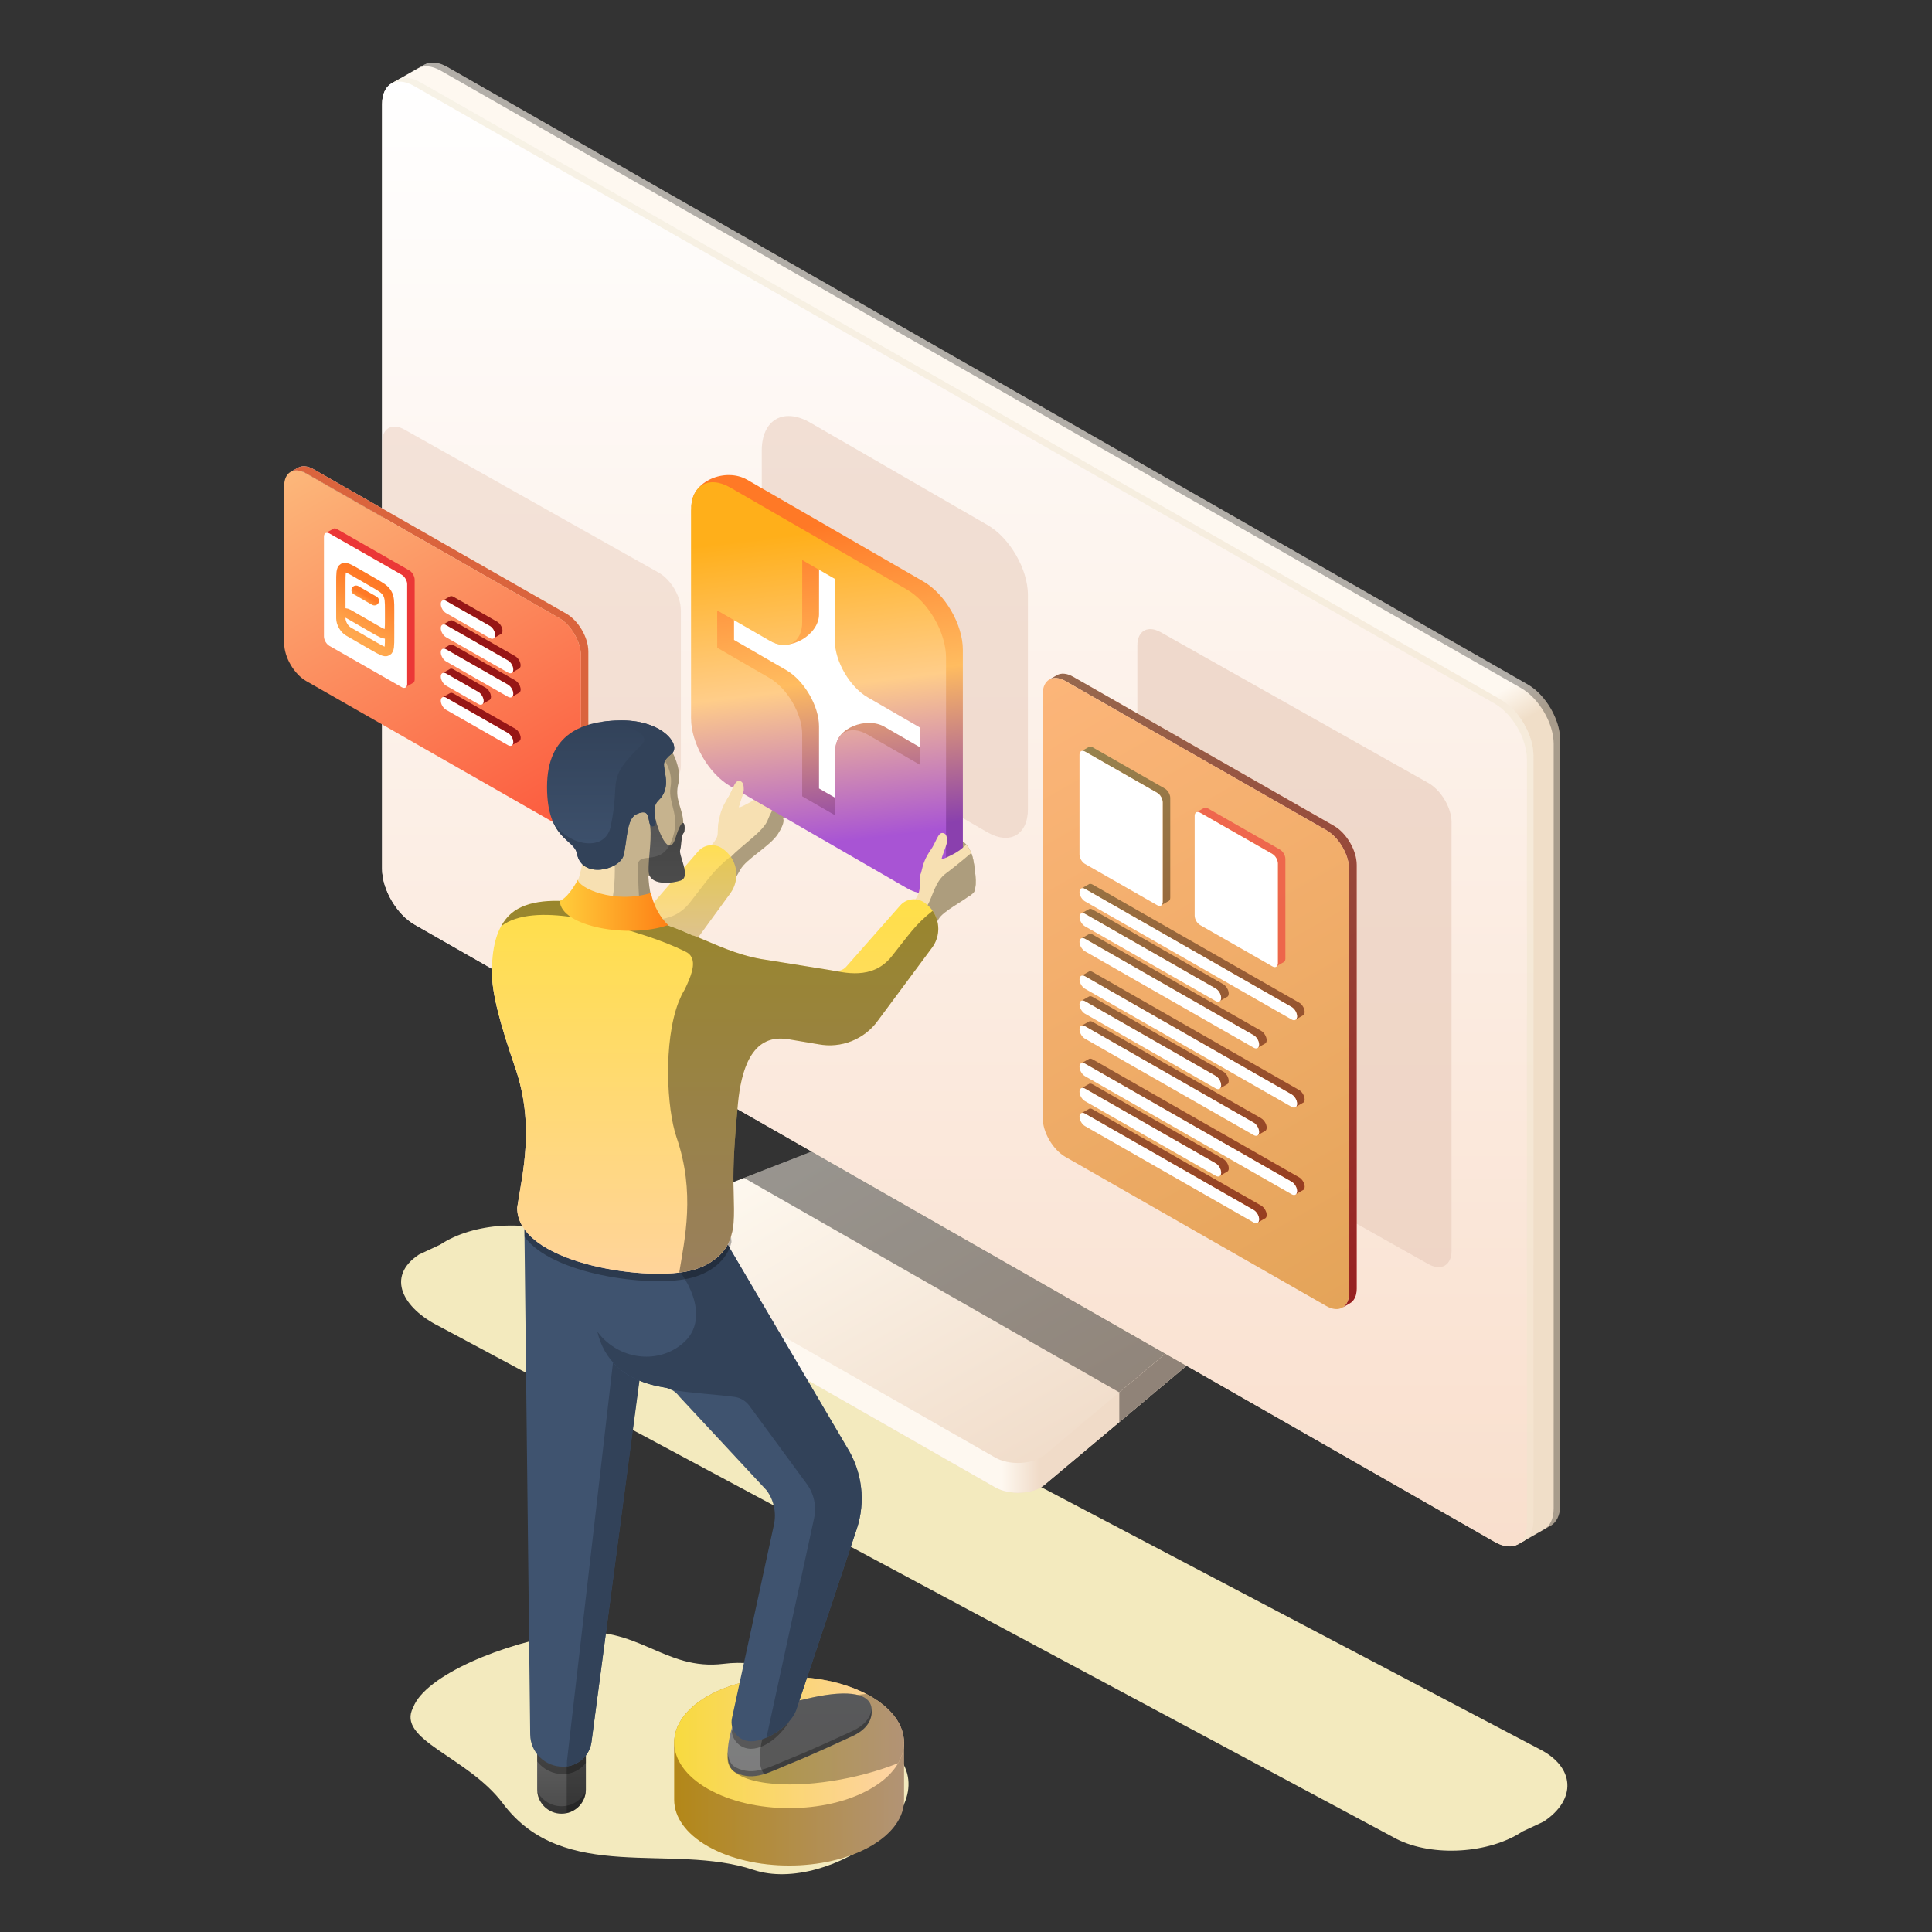
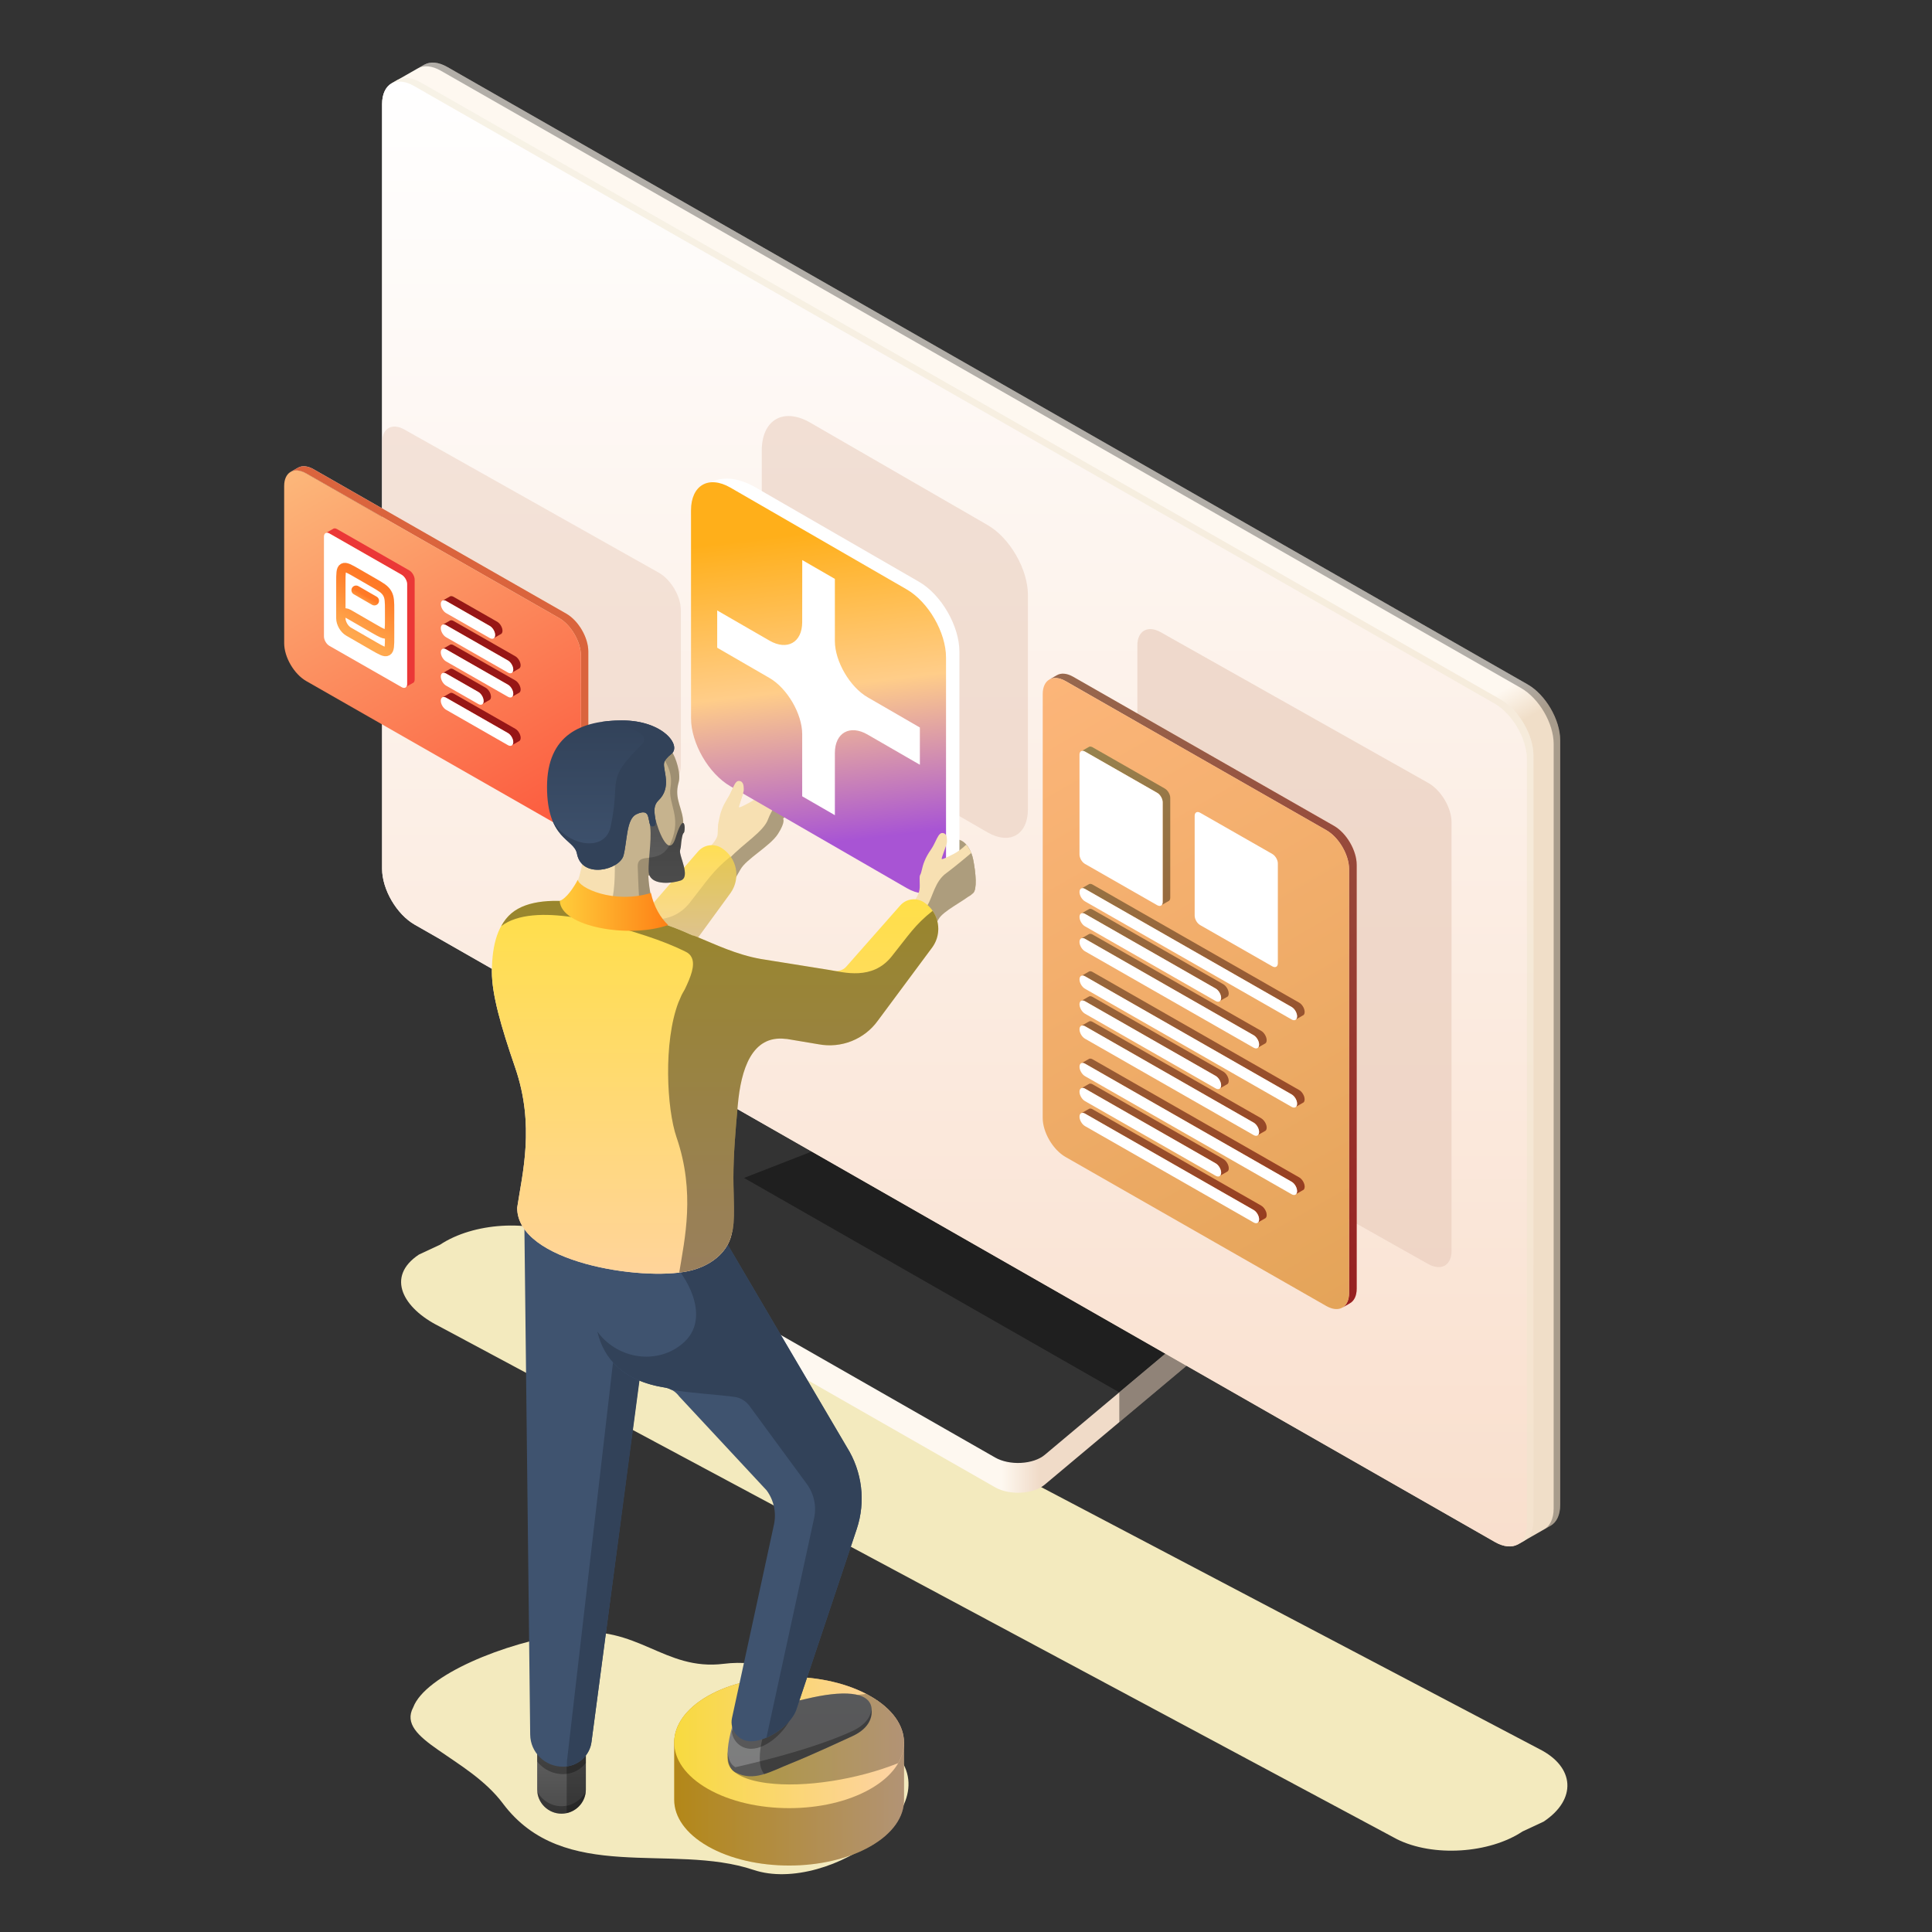
<svg xmlns="http://www.w3.org/2000/svg" width="207" height="207" viewBox="0 0 207 207" fill="none">
  <rect x="0" y="0" width="207" height="207" fill="#333333" stroke="none" />
  <path d="M163.127 196.229C159.545 198.608 153.523 198.979 149.671 197.055L47.042 142.096C43.19 140.173 41.3 136.802 44.88 134.421L47.14 133.367C50.721 130.986 56.745 130.614 60.595 132.539L164.897 187.382C168.749 189.305 168.967 192.795 165.389 195.173L163.127 196.229Z" fill="#F3EABE" />
  <path d="M53.885 193.235C50.111 188.188 42.392 186.427 44.276 182.924C45.569 179.502 53.984 175.99 61.027 174.993C68.316 173.982 71.118 179.063 77.547 178.265C85.404 177.289 91.214 183.743 94.879 186.868C103.08 193.087 88.847 203.068 80.738 200.347C71.954 197.398 60.424 201.939 53.883 193.235H53.885Z" fill="#F3EABE" />
-   <path d="M133.457 137.195L133.445 137.193C133.432 136.695 133.101 136.196 132.441 135.821L103.095 119.05C101.919 118.378 100.073 118.281 98.7 118.815L67.99 130.773C67.142 131.103 66.59 131.634 66.494 132.22C66.486 132.279 66.502 132.335 66.503 132.396L66.482 132.393V135.552H66.502C66.48 136.092 66.825 136.61 67.496 136.996L106.629 159.36C107.359 159.774 108.373 159.987 109.397 159.93C110.423 159.876 111.35 159.564 111.928 159.075L132.858 141.529C133.271 141.179 133.458 140.784 133.443 140.386H133.458V137.195H133.457Z" fill="url(#paint0_linear_3019_6573)" />
  <g style="mix-blend-mode:overlay" opacity="0.4">
    <path d="M132.44 135.821L103.094 119.05C101.918 118.378 100.072 118.281 98.699 118.815L79.719 126.206L119.922 149.182L132.857 138.333C133.791 137.552 133.617 136.494 132.44 135.822V135.821Z" fill="black" />
  </g>
  <path d="M133.445 137.193C133.451 137.587 133.272 137.987 132.858 138.332L111.929 155.884C111.35 156.371 110.424 156.682 109.397 156.738C108.373 156.795 107.356 156.583 106.628 156.166L67.497 133.801C66.841 133.425 66.498 132.92 66.503 132.394L66.482 132.392V135.551H66.502C66.48 136.091 66.825 136.609 67.496 136.994L106.629 159.359C107.359 159.773 108.373 159.986 109.397 159.929C110.423 159.875 111.35 159.563 111.928 159.074L132.858 141.528C133.271 141.178 133.458 140.783 133.443 140.385H133.458V137.194L133.446 137.191L133.445 137.193Z" fill="url(#paint1_linear_3019_6573)" />
  <g style="mix-blend-mode:overlay" opacity="0.4">
    <path d="M133.445 137.193C133.451 137.587 133.272 137.987 132.858 138.332L119.924 149.181V152.373L132.858 141.529C133.271 141.179 133.458 140.784 133.443 140.386H133.458V137.195L133.446 137.193H133.445Z" fill="black" />
  </g>
  <path d="M45.448 6.934L41.969 8.922C41.969 8.922 41.96 8.929 41.956 8.929H41.953C41.326 9.293 40.939 10.064 40.937 11.159L40.939 93.087C40.937 95.288 42.5 97.968 44.428 99.067L160.177 165.217C161.13 165.761 161.993 165.818 162.626 165.47H162.627L162.645 165.463V165.459L166.127 163.47H166.131C166.763 163.111 167.162 162.34 167.162 161.234V79.305C167.158 77.104 165.598 74.427 163.668 73.327L47.922 7.175C46.973 6.633 46.12 6.576 45.491 6.914L45.487 6.91L45.457 6.93C45.457 6.93 45.453 6.931 45.448 6.934Z" fill="url(#paint2_linear_3019_6573)" />
  <g style="mix-blend-mode:overlay" opacity="0.3">
    <path d="M45.448 6.934L44.792 7.31L44.794 7.314C45.423 6.974 46.278 7.033 47.224 7.574L162.972 73.722C164.901 74.825 166.462 77.503 166.465 79.702L166.462 161.629C166.465 162.731 166.068 163.502 165.44 163.862L166.129 163.469H166.132C166.764 163.11 167.163 162.338 167.163 161.233V79.303C167.16 77.103 165.599 74.426 163.67 73.326L47.922 7.175C46.973 6.633 46.121 6.576 45.491 6.914L45.488 6.91L45.457 6.93C45.457 6.93 45.453 6.931 45.448 6.934Z" fill="black" />
  </g>
  <path d="M160.804 74.964L45.056 8.812C44.107 8.272 43.255 8.214 42.624 8.554L42.622 8.547L42.59 8.568C42.59 8.568 42.588 8.571 42.582 8.573L41.987 8.913C41.969 8.923 41.952 8.933 41.935 8.944L41.926 8.948C41.315 9.318 40.936 10.081 40.936 11.16L40.938 93.088C40.936 95.289 42.499 97.969 44.427 99.068L160.176 165.218C161.114 165.753 161.963 165.815 162.589 165.489C162.582 165.494 162.578 165.5 162.571 165.505L162.63 165.472C162.641 165.466 162.651 165.459 162.661 165.453L163.259 165.111L163.262 165.109C163.894 164.75 164.293 163.977 164.293 162.873L164.295 80.944C164.289 78.744 162.73 76.067 160.801 74.967L160.804 74.964Z" fill="url(#paint3_linear_3019_6573)" />
  <path opacity="0.7" d="M153.021 83.883L124.363 67.736C122.98 66.957 121.859 67.587 121.86 69.144V115.055C121.859 116.612 122.98 118.506 124.363 119.284L153.018 135.429C154.404 136.21 155.524 135.579 155.524 134.023V88.109C155.527 86.554 154.404 84.659 153.021 83.882V83.883Z" fill="#EACFBF" />
  <path opacity="0.5" d="M70.566 61.35L43.326 46.02C42.012 45.282 40.947 45.879 40.947 47.356V64.044C40.947 65.522 42.012 67.32 43.326 68.061L70.567 83.387C71.879 84.126 72.947 83.528 72.947 82.05V65.362C72.947 63.885 71.88 62.088 70.566 61.349V61.35Z" fill="#EACFBF" />
  <path opacity="0.5" d="M42.582 8.571L41.925 8.947L41.928 8.953C42.557 8.614 43.412 8.669 44.359 9.213L160.105 75.36C162.035 76.463 163.596 79.141 163.599 81.34L163.596 163.269C163.597 164.37 163.202 165.141 162.573 165.503L163.263 165.109L163.265 165.106C163.897 164.748 164.296 163.975 164.296 162.87L164.298 80.942C164.293 78.741 162.733 76.065 160.805 74.965L45.056 8.812C44.107 8.272 43.255 8.214 42.624 8.554L42.621 8.547L42.59 8.568C42.59 8.568 42.588 8.571 42.582 8.573V8.571Z" fill="#F1E6CF" />
  <path d="M114.161 72.973L142.103 88.944C143.451 89.713 144.544 91.585 144.544 93.125V138.536C144.544 139.307 144.27 139.849 143.827 140.1L144.62 139.646V139.642C145.074 139.398 145.359 138.854 145.359 138.071V92.66C145.359 91.12 144.268 89.25 142.916 88.479L114.975 72.508C114.299 72.123 113.687 72.087 113.245 72.341L112.438 72.803C112.88 72.551 113.487 72.59 114.161 72.974V72.973Z" fill="url(#paint4_linear_3019_6573)" />
  <g style="mix-blend-mode:overlay" opacity="0.4">
    <path d="M114.161 72.973L142.103 88.944C143.451 89.713 144.544 91.585 144.544 93.125V138.536C144.544 139.307 144.27 139.849 143.827 140.1L144.62 139.646V139.642C145.074 139.398 145.359 138.854 145.359 138.071V92.66C145.359 91.12 144.268 89.25 142.916 88.479L114.975 72.508C114.299 72.123 113.687 72.087 113.245 72.341L112.438 72.803C112.88 72.551 113.487 72.59 114.161 72.974V72.973Z" fill="black" />
  </g>
  <path d="M144.544 138.536C144.544 140.076 143.451 140.7 142.101 139.927L114.16 123.959C112.813 123.188 111.718 121.316 111.718 119.776L111.721 74.365C111.718 72.826 112.814 72.203 114.162 72.973L142.104 88.944C143.452 89.713 144.545 91.585 144.545 93.125V138.536H144.544Z" fill="url(#paint5_linear_3019_6573)" />
  <path d="M115.891 116.585C115.924 116.56 115.957 116.54 115.996 116.528C116.025 116.499 116.058 116.482 116.097 116.469C116.129 116.442 116.16 116.424 116.201 116.41C116.23 116.383 116.261 116.366 116.302 116.353C116.33 116.325 116.366 116.307 116.402 116.296C116.435 116.267 116.468 116.25 116.506 116.237C116.536 116.21 116.569 116.191 116.61 116.179C116.716 116.082 116.876 116.069 117.064 116.175L131.068 124.179C131.39 124.362 131.653 124.811 131.653 125.181C131.653 125.395 131.556 125.526 131.421 125.566C131.39 125.595 131.356 125.614 131.318 125.628C131.286 125.652 131.255 125.672 131.216 125.684C131.186 125.711 131.153 125.73 131.115 125.742C131.085 125.77 131.051 125.789 131.013 125.8C130.982 125.827 130.95 125.846 130.91 125.859C130.882 125.884 130.847 125.903 130.809 125.915C130.778 125.942 130.745 125.962 130.709 125.973C130.783 125.903 130.836 125.798 130.838 125.644C130.838 125.275 130.574 124.827 130.254 124.644L116.25 116.637C116.114 116.56 115.996 116.552 115.894 116.584L115.891 116.585ZM135.133 129.178L117.062 118.849C116.873 118.741 116.712 118.758 116.604 118.854C116.568 118.867 116.534 118.885 116.503 118.912C116.465 118.925 116.433 118.943 116.402 118.971C116.363 118.981 116.33 119 116.299 119.03C116.262 119.041 116.227 119.059 116.198 119.087C116.159 119.099 116.126 119.117 116.097 119.144C116.057 119.155 116.025 119.176 115.995 119.202C115.956 119.215 115.924 119.234 115.893 119.261C115.992 119.229 116.112 119.235 116.247 119.314L134.319 129.643C134.642 129.826 134.904 130.275 134.904 130.646C134.904 130.801 134.85 130.904 134.774 130.973C134.812 130.963 134.845 130.945 134.875 130.916C134.914 130.904 134.946 130.884 134.976 130.858C135.014 130.847 135.046 130.827 135.078 130.802C135.116 130.789 135.15 130.771 135.179 130.744C135.219 130.731 135.252 130.711 135.282 130.683C135.322 130.672 135.352 130.651 135.383 130.625C135.423 130.615 135.455 130.596 135.488 130.57C135.622 130.526 135.717 130.397 135.717 130.18C135.717 129.812 135.455 129.365 135.132 129.179L135.133 129.178ZM131.65 106.452C131.65 106.085 131.387 105.634 131.064 105.45L117.06 97.447C116.872 97.34 116.71 97.355 116.603 97.451C116.564 97.464 116.532 97.484 116.502 97.511C116.464 97.521 116.431 97.541 116.399 97.568C116.361 97.578 116.329 97.598 116.298 97.628C116.258 97.638 116.226 97.657 116.197 97.685C116.157 97.695 116.125 97.716 116.093 97.742C116.054 97.754 116.022 97.773 115.992 97.8C115.953 97.811 115.922 97.831 115.89 97.859C115.99 97.826 116.106 97.833 116.243 97.912L130.247 105.915C130.567 106.098 130.832 106.549 130.832 106.918C130.832 107.074 130.781 107.178 130.701 107.248H130.703C130.741 107.235 130.774 107.217 130.804 107.189C130.844 107.177 130.876 107.159 130.905 107.132C130.944 107.119 130.977 107.1 131.007 107.073C131.047 107.06 131.079 107.041 131.11 107.016C131.146 107.002 131.18 106.984 131.212 106.956C131.25 106.945 131.283 106.927 131.313 106.899C131.352 106.886 131.386 106.868 131.416 106.842C131.553 106.798 131.648 106.67 131.648 106.452H131.65ZM131.65 115.816C131.65 115.446 131.386 114.997 131.064 114.812L117.06 106.81C116.87 106.701 116.709 106.718 116.602 106.815C116.562 106.827 116.531 106.844 116.501 106.871C116.463 106.885 116.43 106.902 116.4 106.93C116.361 106.942 116.328 106.962 116.296 106.99C116.257 107.001 116.224 107.02 116.193 107.046C116.156 107.058 116.123 107.077 116.092 107.104C116.055 107.117 116.021 107.137 115.991 107.164C115.952 107.176 115.92 107.195 115.889 107.221C115.988 107.19 116.108 107.198 116.243 107.276L130.247 115.277C130.568 115.463 130.828 115.913 130.83 116.283C130.83 116.436 130.779 116.541 130.701 116.611C130.737 116.599 130.771 116.58 130.802 116.554C130.841 116.541 130.874 116.524 130.904 116.497C130.943 116.484 130.975 116.466 131.005 116.437C131.044 116.427 131.077 116.406 131.107 116.38C131.144 116.368 131.18 116.35 131.209 116.323C131.247 116.31 131.28 116.292 131.31 116.262C131.349 116.25 131.383 116.232 131.414 116.205C131.55 116.163 131.646 116.032 131.646 115.818L131.65 115.816ZM116.602 113.501C116.565 113.514 116.531 113.532 116.501 113.561C116.463 113.573 116.43 113.591 116.4 113.619C116.359 113.631 116.328 113.649 116.296 113.676C116.26 113.688 116.227 113.708 116.195 113.735C116.156 113.748 116.123 113.765 116.095 113.792C116.054 113.805 116.022 113.822 115.992 113.85C115.953 113.863 115.922 113.88 115.89 113.907C115.99 113.876 116.109 113.884 116.244 113.96L138.384 126.616C138.707 126.798 138.97 127.249 138.97 127.618C138.968 127.773 138.915 127.878 138.838 127.948C138.879 127.934 138.91 127.917 138.941 127.888C138.979 127.878 139.012 127.857 139.044 127.83C139.083 127.817 139.114 127.799 139.145 127.773C139.184 127.758 139.218 127.742 139.247 127.714C139.286 127.703 139.318 127.683 139.348 127.656C139.39 127.643 139.422 127.624 139.451 127.598C139.489 127.585 139.523 127.566 139.552 127.541C139.69 127.496 139.785 127.368 139.785 127.153C139.788 126.784 139.525 126.334 139.201 126.15L117.059 113.495C116.87 113.388 116.709 113.404 116.602 113.5V113.501ZM116.245 80.527L123.987 84.949C124.306 85.133 124.57 85.584 124.57 85.952V96.652C124.57 96.806 124.517 96.913 124.44 96.982C124.478 96.969 124.51 96.948 124.54 96.923C124.579 96.91 124.612 96.891 124.642 96.866C124.681 96.853 124.713 96.835 124.743 96.806C124.785 96.793 124.815 96.777 124.846 96.748C124.886 96.735 124.918 96.717 124.949 96.691C124.987 96.678 125.019 96.66 125.051 96.633C125.089 96.62 125.123 96.602 125.153 96.576C125.291 96.53 125.386 96.402 125.385 96.188V85.486C125.385 85.118 125.124 84.669 124.801 84.485L117.06 80.06C116.872 79.953 116.71 79.969 116.606 80.067C116.565 80.079 116.532 80.097 116.502 80.125C116.464 80.136 116.431 80.156 116.399 80.182C116.362 80.196 116.329 80.213 116.298 80.24C116.258 80.253 116.226 80.271 116.197 80.298C116.156 80.311 116.125 80.33 116.093 80.357C116.057 80.37 116.022 80.388 115.992 80.414C115.953 80.427 115.922 80.445 115.89 80.472H115.887C115.988 80.441 116.109 80.446 116.244 80.525L116.245 80.527ZM135.133 110.451L117.059 100.124C116.87 100.016 116.709 100.033 116.602 100.129C116.565 100.139 116.531 100.16 116.501 100.187C116.463 100.2 116.43 100.218 116.4 100.244C116.359 100.256 116.328 100.275 116.296 100.304C116.26 100.314 116.227 100.334 116.195 100.361C116.156 100.374 116.123 100.392 116.095 100.419C116.054 100.43 116.022 100.451 115.992 100.478C115.953 100.488 115.922 100.509 115.89 100.535C115.99 100.505 116.106 100.509 116.244 100.588L134.316 110.917C134.638 111.101 134.901 111.549 134.9 111.919C134.9 112.074 134.847 112.179 134.771 112.248C134.809 112.236 134.842 112.217 134.87 112.19C134.91 112.177 134.942 112.159 134.972 112.131C135.01 112.118 135.043 112.101 135.074 112.073C135.112 112.061 135.146 112.042 135.175 112.016C135.213 112.003 135.247 111.985 135.277 111.959C135.318 111.944 135.348 111.928 135.379 111.899C135.419 111.887 135.451 111.868 135.484 111.842C135.618 111.798 135.714 111.669 135.714 111.453C135.714 111.083 135.451 110.637 135.13 110.451H135.133ZM116.604 104.141C116.564 104.154 116.531 104.172 116.501 104.198C116.463 104.211 116.43 104.232 116.4 104.255C116.361 104.268 116.328 104.287 116.296 104.314C116.257 104.327 116.224 104.348 116.195 104.374C116.156 104.385 116.123 104.406 116.092 104.432C116.055 104.444 116.021 104.464 115.991 104.489C115.952 104.503 115.92 104.523 115.889 104.547C115.988 104.516 116.108 104.524 116.243 104.602L138.382 117.257C138.707 117.441 138.97 117.889 138.97 118.258C138.97 118.413 138.917 118.518 138.839 118.587C138.877 118.574 138.911 118.555 138.94 118.528C138.978 118.517 139.011 118.498 139.042 118.471C139.079 118.458 139.113 118.44 139.143 118.413C139.183 118.4 139.215 118.382 139.247 118.354C139.283 118.343 139.319 118.323 139.345 118.297C139.387 118.283 139.42 118.266 139.449 118.238C139.487 118.226 139.521 118.208 139.551 118.181C139.688 118.136 139.784 118.008 139.781 117.794C139.781 117.424 139.519 116.977 139.197 116.79L117.055 104.136C116.866 104.028 116.705 104.045 116.6 104.14L116.604 104.141ZM135.132 119.816L117.06 109.486C116.872 109.378 116.71 109.395 116.606 109.491C116.565 109.503 116.532 109.522 116.502 109.55C116.464 109.561 116.431 109.581 116.399 109.608C116.361 109.62 116.326 109.641 116.298 109.666C116.258 109.678 116.226 109.696 116.194 109.725C116.156 109.737 116.125 109.756 116.093 109.783C116.054 109.796 116.022 109.814 115.992 109.842C115.953 109.856 115.922 109.873 115.89 109.899H115.887C115.988 109.869 116.109 109.877 116.244 109.952L134.316 120.282C134.639 120.468 134.9 120.915 134.901 121.284C134.901 121.439 134.847 121.544 134.769 121.614H134.771C134.809 121.602 134.842 121.583 134.872 121.556C134.911 121.544 134.943 121.526 134.973 121.498C135.014 121.485 135.046 121.467 135.075 121.439C135.113 121.428 135.147 121.41 135.179 121.382C135.214 121.369 135.248 121.349 135.28 121.325C135.319 121.312 135.352 121.294 135.381 121.267C135.42 121.254 135.453 121.237 135.486 121.208C135.62 121.164 135.715 121.036 135.716 120.819C135.715 120.453 135.453 120.005 135.129 119.82L135.132 119.816ZM116.604 94.779C116.565 94.792 116.531 94.81 116.501 94.837C116.463 94.849 116.43 94.868 116.4 94.894C116.359 94.909 116.328 94.927 116.299 94.954C116.261 94.966 116.228 94.984 116.197 95.011C116.157 95.023 116.125 95.042 116.096 95.069C116.055 95.082 116.024 95.099 115.994 95.128C115.954 95.139 115.923 95.158 115.891 95.185C115.991 95.154 116.11 95.162 116.244 95.238L138.387 107.893C138.709 108.077 138.973 108.527 138.973 108.897C138.97 109.05 138.919 109.155 138.841 109.225C138.881 109.215 138.913 109.194 138.941 109.167C138.982 109.154 139.015 109.137 139.045 109.11C139.082 109.098 139.116 109.079 139.146 109.053C139.185 109.041 139.218 109.02 139.247 108.993C139.286 108.981 139.318 108.962 139.348 108.933C139.39 108.923 139.42 108.904 139.451 108.878C139.489 108.865 139.523 108.844 139.553 108.817C139.69 108.775 139.784 108.647 139.784 108.43C139.787 108.062 139.523 107.613 139.2 107.429L117.058 94.772C116.869 94.665 116.708 94.681 116.603 94.778L116.604 94.779Z" fill="url(#paint6_linear_3019_6573)" />
  <g style="mix-blend-mode:overlay" opacity="0.4">
    <path d="M115.891 116.585C115.924 116.56 115.957 116.54 115.996 116.528C116.025 116.499 116.058 116.482 116.097 116.469C116.128 116.442 116.16 116.424 116.2 116.41C116.229 116.383 116.261 116.366 116.301 116.353C116.33 116.325 116.366 116.307 116.402 116.296C116.435 116.267 116.468 116.25 116.506 116.237C116.536 116.21 116.569 116.191 116.609 116.179C116.715 116.082 116.875 116.069 117.064 116.175L131.067 124.179C131.39 124.362 131.653 124.811 131.653 125.181C131.653 125.395 131.556 125.526 131.421 125.566C131.39 125.595 131.356 125.614 131.318 125.628C131.286 125.652 131.255 125.672 131.215 125.684C131.185 125.711 131.153 125.73 131.115 125.742C131.084 125.77 131.05 125.789 131.012 125.8C130.982 125.827 130.949 125.846 130.91 125.859C130.881 125.884 130.847 125.903 130.809 125.915C130.778 125.942 130.745 125.962 130.708 125.973C130.783 125.903 130.835 125.798 130.838 125.644C130.838 125.275 130.573 124.827 130.254 124.644L116.25 116.637C116.114 116.56 115.996 116.552 115.894 116.584L115.891 116.585ZM135.133 129.178L117.061 118.849C116.873 118.741 116.712 118.758 116.604 118.854C116.567 118.867 116.533 118.885 116.503 118.912C116.465 118.925 116.432 118.943 116.402 118.971C116.363 118.981 116.33 119 116.299 119.03C116.262 119.041 116.227 119.059 116.198 119.087C116.158 119.099 116.126 119.117 116.097 119.144C116.056 119.155 116.025 119.176 115.995 119.202C115.955 119.215 115.924 119.234 115.892 119.261C115.992 119.229 116.111 119.235 116.246 119.314L134.319 129.643C134.641 129.826 134.903 130.275 134.903 130.646C134.903 130.801 134.85 130.904 134.774 130.973C134.812 130.963 134.844 130.945 134.875 130.916C134.914 130.904 134.945 130.884 134.975 130.858C135.013 130.847 135.046 130.827 135.078 130.802C135.116 130.789 135.15 130.771 135.179 130.744C135.219 130.731 135.252 130.711 135.282 130.683C135.321 130.672 135.352 130.651 135.383 130.625C135.422 130.615 135.455 130.596 135.488 130.57C135.622 130.526 135.717 130.397 135.717 130.181C135.717 129.812 135.455 129.365 135.131 129.179L135.133 129.178ZM131.649 106.452C131.649 106.085 131.387 105.634 131.063 105.45L117.06 97.447C116.871 97.34 116.71 97.355 116.603 97.451C116.563 97.464 116.532 97.484 116.502 97.511C116.464 97.521 116.431 97.541 116.398 97.568C116.36 97.578 116.329 97.598 116.297 97.628C116.258 97.638 116.225 97.657 116.196 97.685C116.157 97.695 116.124 97.716 116.093 97.742C116.054 97.754 116.022 97.773 115.992 97.8C115.953 97.811 115.921 97.831 115.89 97.859C115.989 97.826 116.106 97.833 116.242 97.912L130.247 105.915C130.567 106.098 130.831 106.549 130.831 106.918C130.831 107.074 130.78 107.178 130.7 107.248H130.703C130.741 107.235 130.774 107.217 130.804 107.189C130.843 107.177 130.876 107.159 130.905 107.132C130.944 107.119 130.977 107.1 131.007 107.073C131.046 107.06 131.079 107.041 131.109 107.016C131.146 107.002 131.18 106.984 131.212 106.956C131.25 106.945 131.282 106.927 131.312 106.899C131.352 106.886 131.386 106.868 131.416 106.842C131.552 106.798 131.648 106.67 131.648 106.452H131.649ZM131.649 115.816C131.649 115.446 131.386 114.997 131.063 114.812L117.06 106.81C116.87 106.701 116.709 106.718 116.601 106.815C116.562 106.827 116.531 106.844 116.501 106.871C116.463 106.885 116.43 106.902 116.4 106.93C116.36 106.942 116.328 106.962 116.296 106.99C116.257 107.001 116.224 107.02 116.193 107.046C116.156 107.058 116.123 107.077 116.092 107.104C116.055 107.117 116.021 107.137 115.991 107.164C115.951 107.176 115.92 107.195 115.889 107.221C115.988 107.19 116.107 107.198 116.242 107.276L130.247 115.277C130.568 115.463 130.828 115.913 130.83 116.283C130.83 116.436 130.779 116.541 130.7 116.611C130.737 116.599 130.771 116.58 130.801 116.554C130.841 116.541 130.873 116.524 130.904 116.497C130.943 116.484 130.974 116.466 131.004 116.437C131.044 116.427 131.077 116.406 131.107 116.38C131.143 116.368 131.18 116.35 131.209 116.323C131.247 116.31 131.28 116.292 131.31 116.262C131.349 116.25 131.383 116.232 131.413 116.205C131.55 116.163 131.645 116.032 131.645 115.818L131.649 115.816ZM116.601 113.501C116.565 113.514 116.531 113.532 116.501 113.561C116.463 113.573 116.43 113.591 116.4 113.619C116.359 113.631 116.328 113.649 116.296 113.676C116.259 113.688 116.227 113.708 116.195 113.735C116.156 113.748 116.123 113.765 116.094 113.792C116.054 113.805 116.022 113.822 115.992 113.85C115.953 113.863 115.921 113.88 115.89 113.907C115.989 113.876 116.109 113.884 116.244 113.96L138.384 126.616C138.707 126.798 138.97 127.249 138.97 127.618C138.967 127.773 138.915 127.878 138.838 127.948C138.878 127.934 138.91 127.917 138.941 127.888C138.979 127.878 139.012 127.857 139.043 127.83C139.083 127.817 139.114 127.799 139.144 127.773C139.184 127.758 139.218 127.742 139.247 127.714C139.286 127.703 139.317 127.683 139.347 127.656C139.389 127.643 139.422 127.624 139.451 127.598C139.489 127.585 139.523 127.566 139.552 127.541C139.69 127.496 139.785 127.368 139.785 127.153C139.788 126.784 139.524 126.334 139.201 126.15L117.059 113.495C116.87 113.388 116.709 113.404 116.601 113.5V113.501ZM116.245 80.527L123.986 84.949C124.306 85.133 124.57 85.584 124.57 85.952V96.652C124.57 96.806 124.517 96.913 124.44 96.982C124.478 96.969 124.509 96.948 124.54 96.923C124.579 96.91 124.612 96.891 124.642 96.866C124.681 96.853 124.712 96.835 124.743 96.806C124.785 96.793 124.815 96.777 124.846 96.748C124.885 96.735 124.918 96.717 124.948 96.691C124.986 96.678 125.019 96.66 125.051 96.633C125.089 96.62 125.123 96.602 125.153 96.576C125.29 96.53 125.386 96.402 125.385 96.188V85.486C125.385 85.118 125.124 84.669 124.8 84.485L117.06 80.06C116.871 79.953 116.71 79.969 116.605 80.067C116.565 80.079 116.532 80.097 116.502 80.125C116.464 80.136 116.431 80.156 116.398 80.182C116.362 80.196 116.329 80.213 116.297 80.24C116.258 80.253 116.225 80.271 116.196 80.298C116.156 80.311 116.124 80.33 116.093 80.357C116.056 80.37 116.022 80.388 115.992 80.414C115.953 80.427 115.921 80.445 115.89 80.472H115.887C115.988 80.441 116.109 80.446 116.244 80.525L116.245 80.527ZM135.133 110.451L117.059 100.124C116.87 100.016 116.709 100.033 116.601 100.129C116.565 100.139 116.531 100.16 116.501 100.187C116.463 100.2 116.43 100.218 116.4 100.244C116.359 100.256 116.328 100.275 116.296 100.304C116.259 100.314 116.227 100.334 116.195 100.361C116.156 100.374 116.123 100.392 116.094 100.419C116.054 100.43 116.022 100.451 115.992 100.478C115.953 100.488 115.921 100.509 115.89 100.535C115.989 100.505 116.106 100.509 116.244 100.588L134.316 110.917C134.637 111.101 134.901 111.549 134.899 111.919C134.899 112.074 134.847 112.179 134.771 112.248C134.809 112.236 134.842 112.217 134.869 112.19C134.91 112.177 134.941 112.159 134.972 112.131C135.01 112.118 135.042 112.101 135.074 112.073C135.112 112.061 135.146 112.042 135.175 112.016C135.213 112.003 135.247 111.985 135.277 111.959C135.318 111.945 135.348 111.928 135.379 111.899C135.418 111.887 135.451 111.868 135.484 111.842C135.618 111.798 135.713 111.669 135.713 111.453C135.713 111.083 135.451 110.637 135.13 110.451H135.133ZM116.604 104.141C116.563 104.154 116.531 104.172 116.501 104.198C116.463 104.211 116.43 104.232 116.4 104.255C116.36 104.268 116.328 104.287 116.296 104.314C116.257 104.327 116.224 104.348 116.195 104.374C116.156 104.385 116.123 104.406 116.092 104.432C116.055 104.444 116.021 104.464 115.991 104.489C115.951 104.503 115.92 104.523 115.889 104.547C115.988 104.516 116.107 104.524 116.242 104.602L138.382 117.257C138.707 117.441 138.97 117.889 138.97 118.258C138.97 118.413 138.916 118.518 138.839 118.587C138.877 118.574 138.911 118.555 138.94 118.528C138.978 118.517 139.011 118.498 139.042 118.471C139.079 118.458 139.113 118.44 139.143 118.413C139.182 118.4 139.215 118.382 139.247 118.354C139.283 118.343 139.319 118.323 139.345 118.297C139.387 118.283 139.42 118.266 139.448 118.238C139.486 118.226 139.52 118.208 139.551 118.181C139.688 118.136 139.784 118.008 139.781 117.794C139.781 117.424 139.519 116.977 139.197 116.79L117.055 104.136C116.866 104.028 116.705 104.045 116.6 104.14L116.604 104.141ZM135.131 119.816L117.06 109.486C116.871 109.378 116.71 109.395 116.605 109.491C116.565 109.503 116.532 109.522 116.502 109.55C116.464 109.561 116.431 109.581 116.398 109.608C116.36 109.62 116.326 109.641 116.297 109.666C116.258 109.678 116.225 109.696 116.194 109.725C116.156 109.737 116.124 109.756 116.093 109.783C116.054 109.796 116.022 109.814 115.992 109.842C115.953 109.856 115.921 109.873 115.89 109.899H115.887C115.988 109.869 116.109 109.877 116.244 109.952L134.316 120.282C134.639 120.468 134.899 120.915 134.901 121.284C134.901 121.439 134.847 121.544 134.768 121.614H134.771C134.809 121.602 134.842 121.583 134.872 121.556C134.911 121.544 134.943 121.526 134.973 121.498C135.013 121.485 135.046 121.467 135.075 121.439C135.113 121.428 135.147 121.41 135.179 121.382C135.214 121.369 135.248 121.349 135.28 121.325C135.319 121.312 135.352 121.294 135.38 121.267C135.42 121.254 135.452 121.237 135.485 121.208C135.62 121.164 135.715 121.036 135.716 120.819C135.715 120.453 135.452 120.005 135.129 119.82L135.131 119.816ZM116.604 94.779C116.565 94.792 116.531 94.81 116.501 94.837C116.463 94.849 116.43 94.868 116.4 94.894C116.359 94.909 116.328 94.927 116.299 94.954C116.261 94.966 116.228 94.984 116.196 95.011C116.157 95.023 116.124 95.042 116.096 95.069C116.055 95.082 116.024 95.099 115.993 95.128C115.954 95.139 115.923 95.158 115.891 95.185C115.991 95.154 116.11 95.162 116.244 95.238L138.387 107.893C138.709 108.077 138.973 108.527 138.973 108.897C138.97 109.05 138.919 109.155 138.84 109.225C138.881 109.215 138.912 109.194 138.941 109.167C138.982 109.154 139.015 109.137 139.045 109.11C139.081 109.098 139.115 109.079 139.146 109.053C139.185 109.041 139.218 109.02 139.247 108.993C139.286 108.981 139.317 108.962 139.347 108.933C139.389 108.923 139.42 108.904 139.451 108.878C139.489 108.865 139.523 108.844 139.553 108.817C139.69 108.775 139.784 108.647 139.784 108.43C139.787 108.062 139.523 107.613 139.199 107.429L117.058 94.772C116.869 94.665 116.708 94.681 116.603 94.778L116.604 94.779Z" fill="black" />
  </g>
  <g style="mix-blend-mode:overlay" opacity="0.6">
-     <path d="M128.58 87.067L136.321 91.489C136.641 91.674 136.905 92.124 136.905 92.492V103.192C136.905 103.347 136.852 103.453 136.775 103.522C136.813 103.509 136.844 103.488 136.874 103.463C136.914 103.45 136.947 103.431 136.977 103.406C137.016 103.393 137.047 103.375 137.078 103.347C137.12 103.334 137.15 103.317 137.181 103.288C137.22 103.275 137.253 103.257 137.283 103.231C137.321 103.218 137.354 103.2 137.386 103.173C137.424 103.16 137.458 103.142 137.488 103.116C137.625 103.07 137.721 102.942 137.72 102.728V92.026C137.72 91.658 137.459 91.209 137.135 91.025L129.395 86.6C129.206 86.493 129.045 86.509 128.94 86.608C128.9 86.619 128.867 86.638 128.837 86.665C128.799 86.676 128.766 86.696 128.733 86.722C128.697 86.736 128.664 86.753 128.632 86.78C128.593 86.793 128.56 86.811 128.531 86.839C128.491 86.852 128.459 86.87 128.428 86.897C128.391 86.91 128.357 86.928 128.327 86.954C128.288 86.967 128.256 86.985 128.225 87.012H128.222C128.323 86.981 128.444 86.987 128.579 87.066L128.58 87.067Z" fill="#EB3737" />
-   </g>
+     </g>
  <path d="M138.975 127.621C138.975 127.989 138.712 128.141 138.39 127.956L116.249 115.302C115.925 115.114 115.663 114.666 115.662 114.296C115.662 113.927 115.925 113.776 116.249 113.962L138.39 126.617C138.712 126.8 138.975 127.25 138.975 127.62V127.621ZM134.905 130.646C134.905 131.015 134.643 131.163 134.32 130.98L116.248 120.651C115.924 120.465 115.662 120.016 115.661 119.645C115.661 119.277 115.924 119.128 116.248 119.313L134.32 129.642C134.643 129.825 134.905 130.274 134.905 130.645V130.646ZM130.836 125.644C130.836 125.275 130.571 124.827 130.251 124.644L116.248 116.637C115.924 116.454 115.661 116.603 115.661 116.97C115.661 117.341 115.924 117.791 116.248 117.976L130.251 125.977C130.571 126.163 130.836 126.014 130.836 125.643V125.644ZM138.975 108.896C138.973 109.266 138.712 109.415 138.39 109.231L116.249 96.576C115.925 96.39 115.662 95.942 115.662 95.569C115.665 95.2 115.927 95.054 116.246 95.237L138.39 107.892C138.712 108.076 138.975 108.526 138.975 108.896ZM134.904 111.919C134.904 112.29 134.643 112.439 134.32 112.253L116.248 101.924C115.924 101.739 115.661 101.291 115.661 100.919C115.661 100.55 115.924 100.401 116.248 100.587L134.32 110.916C134.641 111.1 134.905 111.548 134.904 111.917V111.919ZM130.836 106.918C130.836 106.549 130.571 106.099 130.251 105.915L116.246 97.912C115.924 97.726 115.662 97.878 115.662 98.245C115.662 98.615 115.925 99.064 116.249 99.249L130.252 107.254C130.575 107.439 130.837 107.287 130.837 106.918H130.836ZM138.975 118.258C138.975 118.629 138.712 118.777 138.39 118.593L116.249 105.935C115.925 105.753 115.662 105.301 115.662 104.933C115.665 104.564 115.925 104.415 116.249 104.601L138.388 117.256C138.713 117.44 138.977 117.887 138.977 118.257L138.975 118.258ZM134.905 121.281C134.905 121.652 134.641 121.8 134.32 121.617L116.248 111.288C115.924 111.103 115.661 110.654 115.661 110.283C115.661 109.916 115.924 109.768 116.248 109.951L134.32 120.281C134.643 120.466 134.904 120.914 134.905 121.282V121.281ZM130.836 116.281C130.834 115.912 130.573 115.461 130.252 115.276L116.248 107.274C115.924 107.089 115.661 107.238 115.661 107.606C115.663 107.977 115.924 108.426 116.248 108.61L130.251 116.616C130.573 116.8 130.836 116.651 130.836 116.28V116.281ZM123.989 84.948L116.248 80.525C115.924 80.34 115.661 80.489 115.661 80.858V91.559C115.663 91.93 115.921 92.377 116.248 92.562L123.987 96.986C124.309 97.17 124.572 97.022 124.572 96.652V85.952C124.572 85.584 124.309 85.133 123.989 84.949V84.948Z" fill="white" />
  <path d="M136.329 91.502L128.587 87.08C128.263 86.894 128 87.043 128 87.412V98.113C128.003 98.484 128.261 98.932 128.587 99.116L136.326 103.54C136.648 103.724 136.912 103.576 136.912 103.206V92.506C136.912 92.138 136.648 91.688 136.329 91.504V91.502Z" fill="white" />
  <path d="M72.236 192.84V186.695C72.236 184.898 73.433 183.093 75.838 181.716C80.64 178.976 88.435 178.976 93.245 181.729C95.649 183.101 96.852 184.898 96.852 186.695H96.861V186.702V192.849C96.861 194.654 95.66 196.449 93.254 197.82C88.452 200.567 80.656 200.567 75.845 197.82C73.448 196.448 72.237 194.648 72.237 192.849V192.841L72.236 192.84Z" fill="url(#paint7_linear_3019_6573)" />
  <g style="mix-blend-mode:overlay" opacity="0.3">
    <path d="M72.236 192.84V186.695C72.236 184.898 73.433 183.093 75.838 181.716C80.64 178.976 88.435 178.976 93.245 181.729C95.649 183.101 96.852 184.898 96.852 186.695H96.861V186.702V192.849C96.861 194.654 95.66 196.449 93.254 197.82C88.452 200.567 80.656 200.567 75.845 197.82C73.448 196.448 72.237 194.648 72.237 192.849V192.841L72.236 192.84Z" fill="black" />
  </g>
  <path d="M75.838 181.716C80.64 178.975 88.435 178.975 93.245 181.728C98.056 184.471 98.062 188.93 93.253 191.671C88.451 194.418 80.656 194.418 75.844 191.666C71.034 188.918 71.034 184.465 75.838 181.714V181.716Z" fill="url(#paint8_linear_3019_6573)" />
  <g style="mix-blend-mode:overlay" opacity="0.3">
    <path d="M82.161 191.042C77.102 190.386 76.528 187.715 80.874 185.077C83.908 183.238 88.543 181.905 92.787 181.491C92.939 181.57 93.099 181.645 93.245 181.729C96.652 183.671 97.635 186.469 96.222 188.913C91.886 190.65 86.205 191.571 82.161 191.042Z" fill="black" />
  </g>
  <path d="M60.164 194.322C61.598 194.322 62.771 193.159 62.771 191.739V183.394C62.771 181.975 61.598 180.813 60.164 180.813C58.729 180.813 57.554 181.976 57.554 183.394V191.739C57.554 193.159 58.727 194.322 60.164 194.322Z" fill="url(#paint9_linear_3019_6573)" />
  <g style="mix-blend-mode:overlay" opacity="0.3">
    <path d="M62.771 183.917V191.739C62.771 192.971 61.886 194.007 60.716 194.259V186.436C60.716 185.204 61.6 184.171 62.771 183.917Z" fill="black" />
  </g>
  <g style="mix-blend-mode:overlay" opacity="0.3">
    <path d="M60.164 193.523C61.28 193.523 62.243 192.894 62.746 191.983C62.618 193.288 61.514 194.322 60.164 194.322C58.813 194.322 57.707 193.288 57.579 191.983C58.08 192.894 59.045 193.523 60.164 193.523Z" fill="black" />
  </g>
  <g style="mix-blend-mode:overlay" opacity="0.3">
    <path d="M60.164 180.812C61.598 180.812 62.771 181.975 62.771 183.393V188.883C62.214 189.606 61.34 190.071 60.366 190.084C59.221 190.1 58.206 189.563 57.555 188.732V183.392C57.555 181.973 58.728 180.811 60.165 180.811L60.164 180.812Z" fill="black" />
  </g>
  <path d="M78.994 183.386C78.994 183.386 76.802 188.837 78.792 189.893C80.781 190.947 82.54 189.806 84.76 188.923C86.981 188.036 90.586 186.355 91.276 186.04C91.969 185.727 93.614 184.855 93.38 183.016C93.151 181.187 90.239 181.102 86.404 182.016C82.568 182.93 78.994 183.387 78.994 183.387V183.386Z" fill="url(#paint10_linear_3019_6573)" />
  <g style="mix-blend-mode:overlay" opacity="0.3">
    <path d="M82.438 183.846C82.438 183.846 82.826 183.352 83.471 182.644C84.389 182.467 85.387 182.256 86.404 182.015C90.239 181.102 93.151 181.186 93.38 183.014C93.613 184.853 91.968 185.726 91.276 186.038C90.586 186.353 86.981 188.035 84.76 188.922C83.726 189.334 82.792 189.799 81.889 190.074C80.536 188.574 82.438 183.845 82.438 183.845V183.846Z" fill="black" />
  </g>
  <g style="mix-blend-mode:overlay" opacity="0.3">
-     <path d="M78.792 189.346C80.781 190.401 82.54 189.261 84.761 188.376C86.981 187.491 90.586 185.807 91.276 185.492C91.88 185.219 93.204 184.52 93.382 183.129C93.528 184.885 91.954 185.73 91.276 186.037C90.586 186.352 86.981 188.034 84.761 188.921C82.54 189.804 80.781 190.946 78.792 189.891C78.103 189.525 77.921 188.63 77.971 187.619C78.01 188.396 78.231 189.048 78.792 189.345V189.346Z" fill="black" />
+     <path d="M78.792 189.346C86.981 187.491 90.586 185.807 91.276 185.492C91.88 185.219 93.204 184.52 93.382 183.129C93.528 184.885 91.954 185.73 91.276 186.037C90.586 186.352 86.981 188.034 84.761 188.921C82.54 189.804 80.781 190.946 78.792 189.891C78.103 189.525 77.921 188.63 77.971 187.619C78.01 188.396 78.231 189.048 78.792 189.345V189.346Z" fill="black" />
  </g>
  <g style="mix-blend-mode:overlay" opacity="0.3">
    <path d="M85.38 182.347L84.871 183.752C84.261 185.395 82.234 187.371 80.464 187.371C79.37 187.371 78.52 186.544 78.407 185.534L79.147 183.321L85.38 182.347Z" fill="black" />
  </g>
  <path d="M56.174 130.51L56.806 185.848C56.824 187.771 58.419 189.315 60.365 189.287C61.919 189.265 63.211 188.102 63.382 186.575L70.455 132.939L56.174 130.51Z" fill="#3F536F" />
  <path d="M67.103 133.659L70.287 134.569L63.382 186.575C63.225 187.972 62.127 189.055 60.752 189.247C60.738 189.068 60.727 188.89 60.744 188.706L67.102 133.659H67.103Z" fill="#324259" />
  <path d="M77.525 132.606C76.855 132.538 77.071 132.082 76.372 132.082C69.165 132.082 63.724 124.441 63.724 140.204C63.724 144.162 65.538 147.769 71.247 148.667C71.865 148.764 72.41 149.12 72.777 149.622L82.143 159.688C82.918 160.748 83.201 162.083 82.922 163.362L78.424 184.091C78.156 185.37 79.141 186.572 80.462 186.572C82.232 186.572 84.697 184.863 85.305 183.219L91.787 163.835C92.771 160.895 92.383 157.676 90.728 155.046L77.523 132.605L77.525 132.606Z" fill="#3F536F" />
  <path d="M63.997 142.665C64.168 142.897 64.346 143.121 64.553 143.335C66.984 145.858 70.922 146.045 73.35 143.754C75.778 141.463 74.268 137.559 71.836 135.038C69.405 132.512 66.974 132.326 64.547 134.618C64.342 134.813 64.155 135.019 63.984 135.236C65.15 126.283 70.09 132.083 76.372 132.083C77.071 132.083 76.855 132.539 77.525 132.607L90.73 155.048C92.385 157.678 92.773 160.897 91.789 163.838L85.307 183.221C84.876 184.388 83.509 185.574 82.122 186.172H82.12L87.224 162.672C87.502 161.395 87.219 160.059 86.445 158.999L80.304 150.637C79.936 150.135 79.393 149.78 78.774 149.68C77.35 149.457 73.645 149.236 71.924 148.902C71.712 148.793 71.489 148.705 71.249 148.669C66.759 147.963 64.684 145.576 63.999 142.665H63.997Z" fill="#324259" />
  <g style="mix-blend-mode:overlay" opacity="0.3">
-     <path d="M64.476 132.035C66.522 127.97 71.078 132.084 76.374 132.084C77.072 132.084 77.631 132.121 78.3 132.188L78.375 133.068C77.918 135.058 76.075 136.479 73.771 136.983C69.459 137.928 59.118 136.557 56.197 132.507L56.175 130.511L64.477 132.036L64.476 132.035Z" fill="black" />
-   </g>
+     </g>
  <path d="M74.077 92.792C74.995 91.685 76.848 90.265 76.888 89.396C76.953 87.938 76.897 88.595 77.034 87.846C77.172 87.102 77.396 86.394 77.956 85.547C78.518 84.695 78.674 83.617 79.199 83.67C79.727 83.723 79.675 84.349 79.69 84.627C79.705 84.906 79.103 86.423 79.184 86.49C79.267 86.558 79.892 86.214 80.394 85.94C80.893 85.674 81.411 85.254 81.828 84.817C82.242 84.38 83.858 82.764 84.273 82.906C84.684 83.052 84.44 83.682 84.44 83.682C84.44 83.682 85.141 83.612 84.857 84.537C84.578 85.466 84.275 86.121 84.275 86.121C84.275 86.121 84.529 86.431 84.268 87.076C84.006 87.723 83.905 87.724 83.905 87.724C83.905 87.724 84.196 88.049 83.354 89.357C82.516 90.667 79.952 92.035 79.332 93.172C78.691 94.35 78.148 95.121 77.579 95.679C77.015 96.239 72.961 94.133 74.077 92.79V92.792Z" fill="#F7E0B2" />
  <g style="mix-blend-mode:overlay" opacity="0.3">
    <path d="M77.578 95.67C78.148 95.111 78.69 94.338 79.332 93.16C79.948 92.026 82.515 90.658 83.354 89.346C84.195 88.038 83.902 87.713 83.902 87.713C83.902 87.713 84.005 87.713 84.267 87.067C84.528 86.42 84.274 86.11 84.274 86.11C84.274 86.11 84.579 85.457 84.856 84.529C85.141 83.603 84.439 83.672 84.439 83.672C84.439 83.672 84.458 83.618 84.478 83.542C83.903 85.054 82.605 86.857 82.294 87.77C81.843 89.081 79.673 90.359 78.195 91.93C77.432 92.739 76.496 93.793 75.249 95.122C76.104 95.668 77.273 95.969 77.578 95.671V95.67Z" fill="black" />
  </g>
  <path d="M54.556 100.539C54.359 102.629 55.81 104.525 57.896 104.902L66.165 106.174C68.609 106.616 71.087 105.606 72.507 103.589L78.275 95.675C79.392 94.091 78.96 91.91 77.323 90.862C76.505 90.34 75.421 90.495 74.792 91.23L69.07 97.831C68.76 98.194 68.276 98.366 67.803 98.287L59.156 97.052C56.891 96.668 54.77 98.275 54.555 100.542L54.556 100.539Z" fill="url(#paint11_linear_3019_6573)" />
  <g style="mix-blend-mode:overlay" opacity="0.1">
    <path d="M55.556 101.008C56.151 99.734 56.627 98.498 56.26 97.682C56.35 97.621 56.448 97.574 56.544 97.519C56.539 97.517 56.535 97.514 56.531 97.513C56.574 97.49 56.616 97.475 56.658 97.454C56.758 97.403 56.859 97.356 56.965 97.313C57.059 97.273 57.154 97.235 57.252 97.2C57.352 97.169 57.451 97.145 57.551 97.121C57.662 97.093 57.774 97.066 57.89 97.048C57.974 97.034 58.065 97.031 58.151 97.022C58.284 97.011 58.416 97 58.554 97.001C58.564 97.001 58.575 97 58.587 97C58.592 97.001 58.596 97.002 58.603 97.007C58.786 97.011 58.971 97.018 59.157 97.05L67.221 98.195C68.812 98.441 71.867 99.305 73.914 96.708C75.782 94.341 76.342 93.334 78.268 91.772C79.07 92.907 79.127 94.463 78.275 95.673L72.507 103.587C71.087 105.605 68.609 106.614 66.165 106.172L57.896 104.9C56.485 104.644 55.38 103.69 54.864 102.456C55.061 101.924 55.293 101.436 55.556 101.006V101.008Z" fill="black" />
  </g>
  <path d="M104.284 95.664C104.682 95.248 104.57 93.609 104.262 92.066C103.955 90.525 102.719 89.111 101.389 90.522C100.057 91.931 101.444 96.118 102.481 96.016C103.517 95.914 103.64 96.34 104.283 95.664H104.284Z" fill="#F7E0B2" />
  <g style="mix-blend-mode:overlay" opacity="0.3">
    <path d="M104.284 95.664C104.682 95.248 104.57 93.609 104.262 92.066C103.955 90.525 102.719 89.111 101.389 90.522C100.057 91.931 101.444 96.118 102.481 96.016C103.517 95.914 103.64 96.34 104.283 95.664H104.284Z" fill="black" />
  </g>
  <path d="M30.852 50.797C31.276 50.322 31.996 50.26 32.812 50.726L59.879 66.197C61.186 66.942 62.242 68.756 62.245 70.246V87.088C62.245 87.834 61.978 88.356 61.552 88.601L62.292 88.179L62.288 88.17C62.744 87.94 63.033 87.411 63.033 86.635V69.794C63.033 68.305 61.975 66.49 60.667 65.745L33.602 50.275C32.947 49.901 32.356 49.867 31.929 50.111L31.143 50.559C31.035 50.62 30.94 50.697 30.853 50.794L30.852 50.797Z" fill="url(#paint12_linear_3019_6573)" />
  <path d="M30.852 50.797C31.276 50.322 31.996 50.26 32.812 50.726L59.879 66.197C61.186 66.942 62.242 68.756 62.245 70.246V87.088C62.245 87.834 61.978 88.356 61.552 88.601L62.292 88.179L62.288 88.17C62.744 87.94 63.033 87.411 63.033 86.635V69.794C63.033 68.305 61.974 66.49 60.667 65.745L33.602 50.275C32.947 49.901 32.356 49.867 31.928 50.111L31.143 50.559C31.035 50.62 30.94 50.697 30.853 50.794L30.852 50.797Z" fill="#DA643D" />
  <path d="M62.245 87.089C62.245 88.581 61.182 89.186 59.879 88.439L32.811 72.97C31.505 72.223 30.448 70.408 30.448 68.918L30.446 52.075C30.446 50.583 31.505 49.98 32.811 50.726L59.877 66.197C61.185 66.942 62.241 68.756 62.244 70.246V87.088L62.245 87.089Z" fill="url(#paint13_linear_3019_6573)" />
  <g style="mix-blend-mode:overlay">
    <path d="M35.289 57.151L43.03 61.574C43.35 61.758 43.614 62.208 43.614 62.577V73.277C43.614 73.431 43.561 73.538 43.484 73.606C43.522 73.593 43.553 73.573 43.583 73.548C43.623 73.535 43.656 73.516 43.686 73.491C43.725 73.478 43.756 73.46 43.787 73.431C43.828 73.418 43.859 73.401 43.89 73.373C43.929 73.36 43.962 73.342 43.992 73.316C44.03 73.303 44.063 73.285 44.095 73.257C44.133 73.244 44.167 73.226 44.197 73.2C44.334 73.155 44.43 73.026 44.429 72.812V62.111C44.429 61.743 44.168 61.294 43.844 61.11L36.104 56.684C35.915 56.578 35.754 56.594 35.649 56.692C35.609 56.704 35.576 56.722 35.546 56.749C35.508 56.761 35.475 56.781 35.442 56.806C35.406 56.821 35.373 56.838 35.341 56.865C35.302 56.878 35.269 56.896 35.24 56.923C35.2 56.936 35.168 56.954 35.137 56.982C35.1 56.995 35.066 57.013 35.036 57.039C34.997 57.052 34.965 57.07 34.934 57.097H34.931C35.032 57.066 35.153 57.071 35.288 57.15L35.289 57.151Z" fill="#EB3737" />
  </g>
  <path d="M43.038 61.587L35.296 57.164C34.972 56.979 34.709 57.128 34.709 57.496V68.198C34.712 68.569 34.97 69.016 35.296 69.201L43.035 73.624C43.357 73.809 43.621 73.661 43.621 73.291V62.591C43.621 62.223 43.357 61.772 43.038 61.588V61.587Z" fill="white" />
  <path d="M41.744 66.817V68.211C41.744 69.154 41.744 69.625 41.49 69.772C41.237 69.918 40.828 69.682 40.012 69.211L37.336 67.666C36.885 67.406 36.52 66.772 36.52 66.252V66.252C36.52 65.731 36.885 65.52 37.336 65.781L40.012 67.326C40.828 67.797 41.237 68.033 41.49 67.886C41.744 67.74 41.744 67.269 41.744 66.326V65.424C41.744 64.481 41.744 64.01 41.49 63.571C41.237 63.131 40.828 62.895 40.012 62.424L38.252 61.408C37.435 60.936 37.027 60.701 36.773 60.847C36.52 60.994 36.52 61.465 36.52 62.408V66.252" stroke="url(#paint14_linear_3019_6573)" />
  <path d="M38.152 63.236L40.111 64.367" stroke="url(#paint15_linear_3019_6573)" stroke-linecap="round" />
  <path d="M52.38 75.031C52.352 75.059 52.319 75.076 52.281 75.089C52.252 75.114 52.219 75.132 52.182 75.144C52.154 75.171 52.121 75.19 52.084 75.201C52.056 75.229 52.023 75.245 51.985 75.257C51.956 75.284 51.925 75.301 51.886 75.313C51.858 75.339 51.827 75.357 51.789 75.369C51.759 75.397 51.728 75.413 51.69 75.426C51.764 75.359 51.815 75.257 51.815 75.108C51.815 74.751 51.563 74.316 51.248 74.137L47.796 72.165C47.666 72.088 47.549 72.082 47.452 72.111C47.483 72.086 47.513 72.068 47.55 72.056C47.581 72.028 47.612 72.012 47.65 72.002C47.679 71.975 47.711 71.955 47.749 71.943C47.777 71.916 47.81 71.899 47.847 71.887C47.875 71.861 47.908 71.842 47.945 71.831C47.974 71.806 48.006 71.787 48.044 71.774C48.072 71.749 48.106 71.729 48.142 71.716C48.246 71.624 48.401 71.608 48.583 71.714L52.035 73.687C52.35 73.866 52.604 74.301 52.602 74.658C52.602 74.865 52.512 74.992 52.378 75.032L52.38 75.031ZM48.143 66.536C48.106 66.547 48.073 66.566 48.043 66.591C48.007 66.603 47.975 66.621 47.945 66.647C47.908 66.66 47.876 66.678 47.847 66.703C47.81 66.715 47.776 66.733 47.748 66.759C47.711 66.772 47.679 66.789 47.65 66.816C47.612 66.828 47.581 66.846 47.55 66.871C47.513 66.884 47.48 66.903 47.452 66.928C47.549 66.897 47.664 66.903 47.796 66.979L54.424 70.765C54.736 70.945 54.991 71.381 54.991 71.737C54.991 71.886 54.938 71.989 54.864 72.055C54.903 72.044 54.933 72.024 54.962 72C55 71.989 55.032 71.972 55.061 71.944C55.099 71.933 55.131 71.912 55.16 71.887C55.198 71.876 55.23 71.857 55.259 71.831C55.296 71.82 55.328 71.801 55.357 71.775C55.395 71.763 55.427 71.743 55.455 71.719C55.492 71.706 55.527 71.688 55.555 71.662C55.687 71.62 55.78 71.496 55.778 71.285C55.778 70.93 55.525 70.493 55.211 70.314L48.585 66.527C48.401 66.422 48.247 66.439 48.143 66.533V66.536ZM48.143 74.309C48.106 74.32 48.073 74.339 48.045 74.364C48.007 74.378 47.975 74.394 47.946 74.422C47.909 74.433 47.877 74.451 47.848 74.477C47.81 74.49 47.777 74.507 47.749 74.534C47.712 74.545 47.681 74.564 47.652 74.589C47.614 74.602 47.582 74.619 47.551 74.645C47.514 74.658 47.481 74.676 47.453 74.703C47.551 74.671 47.666 74.678 47.798 74.754L54.425 78.542C54.737 78.721 54.993 79.157 54.993 79.512C54.993 79.662 54.939 79.765 54.864 79.833H54.867C54.905 79.819 54.935 79.802 54.965 79.775C55.003 79.763 55.033 79.745 55.064 79.72C55.101 79.707 55.134 79.689 55.163 79.663C55.201 79.65 55.231 79.633 55.262 79.606C55.299 79.594 55.33 79.578 55.359 79.547C55.398 79.537 55.429 79.52 55.457 79.493C55.494 79.481 55.527 79.463 55.557 79.438C55.69 79.395 55.781 79.269 55.782 79.061C55.782 78.704 55.527 78.269 55.215 78.09L48.588 74.304C48.403 74.199 48.248 74.216 48.145 74.309H48.143ZM47.796 64.389L52.482 67.067C52.795 67.247 53.049 67.679 53.049 68.037C53.049 68.187 52.997 68.288 52.923 68.358C52.96 68.345 52.992 68.328 53.021 68.3C53.059 68.288 53.091 68.27 53.121 68.243C53.158 68.233 53.19 68.213 53.218 68.189C53.256 68.178 53.288 68.159 53.317 68.133C53.355 68.12 53.387 68.101 53.416 68.075C53.454 68.065 53.485 68.045 53.514 68.018C53.552 68.008 53.584 67.991 53.613 67.964C53.746 67.92 53.839 67.795 53.839 67.587C53.837 67.229 53.584 66.796 53.271 66.616L48.586 63.94C48.402 63.837 48.248 63.852 48.145 63.944C48.109 63.957 48.076 63.975 48.046 64.001C48.008 64.014 47.978 64.031 47.947 64.059C47.91 64.07 47.879 64.088 47.848 64.114C47.812 64.127 47.779 64.143 47.751 64.171C47.714 64.183 47.682 64.201 47.653 64.227C47.615 64.24 47.583 64.257 47.553 64.284C47.516 64.295 47.483 64.314 47.455 64.339C47.551 64.309 47.667 64.317 47.799 64.391L47.796 64.389ZM48.143 69.125C48.106 69.138 48.073 69.156 48.045 69.182C48.007 69.196 47.977 69.212 47.946 69.24C47.909 69.251 47.877 69.269 47.848 69.295C47.81 69.306 47.779 69.325 47.749 69.35C47.712 69.363 47.681 69.38 47.652 69.408C47.614 69.421 47.582 69.437 47.551 69.463C47.514 69.476 47.481 69.494 47.453 69.52C47.551 69.49 47.666 69.496 47.798 69.573L54.425 73.359C54.74 73.538 54.993 73.975 54.993 74.331C54.993 74.481 54.939 74.584 54.866 74.649C54.904 74.637 54.934 74.619 54.963 74.594C55.002 74.581 55.032 74.564 55.062 74.539C55.099 74.526 55.132 74.509 55.161 74.482C55.2 74.47 55.231 74.452 55.259 74.426C55.297 74.413 55.329 74.395 55.358 74.368C55.396 74.358 55.428 74.339 55.456 74.311C55.493 74.3 55.528 74.281 55.556 74.256C55.688 74.213 55.781 74.088 55.781 73.879C55.781 73.522 55.526 73.089 55.214 72.906L48.587 69.122C48.403 69.017 48.249 69.032 48.145 69.125H48.143Z" fill="url(#paint16_linear_3019_6573)" />
  <g style="mix-blend-mode:overlay">
    <path d="M52.38 75.031C52.352 75.059 52.319 75.076 52.281 75.089C52.252 75.114 52.219 75.132 52.182 75.144C52.154 75.171 52.121 75.19 52.084 75.201C52.056 75.229 52.023 75.245 51.985 75.257C51.956 75.284 51.925 75.301 51.886 75.313C51.858 75.339 51.827 75.357 51.789 75.369C51.759 75.397 51.728 75.413 51.69 75.426C51.764 75.359 51.815 75.257 51.815 75.108C51.815 74.751 51.563 74.316 51.248 74.137L47.796 72.165C47.666 72.088 47.549 72.082 47.452 72.111C47.483 72.086 47.513 72.068 47.55 72.056C47.581 72.028 47.612 72.012 47.65 72.002C47.679 71.975 47.711 71.955 47.749 71.943C47.777 71.916 47.81 71.899 47.847 71.887C47.875 71.861 47.908 71.842 47.945 71.831C47.974 71.806 48.006 71.787 48.044 71.774C48.072 71.749 48.106 71.729 48.142 71.716C48.246 71.624 48.401 71.608 48.583 71.714L52.035 73.687C52.35 73.866 52.604 74.301 52.602 74.658C52.602 74.865 52.512 74.992 52.378 75.032L52.38 75.031ZM48.143 66.536C48.106 66.547 48.073 66.566 48.043 66.591C48.007 66.603 47.975 66.621 47.945 66.647C47.908 66.66 47.876 66.678 47.847 66.703C47.81 66.715 47.776 66.733 47.748 66.759C47.711 66.772 47.679 66.789 47.65 66.816C47.612 66.828 47.581 66.846 47.55 66.871C47.513 66.884 47.48 66.903 47.452 66.928C47.549 66.897 47.664 66.903 47.796 66.979L54.424 70.765C54.736 70.945 54.991 71.381 54.991 71.737C54.991 71.886 54.938 71.989 54.864 72.055C54.903 72.044 54.933 72.024 54.962 72C55 71.989 55.032 71.972 55.061 71.944C55.099 71.933 55.131 71.912 55.16 71.887C55.198 71.876 55.23 71.857 55.259 71.831C55.296 71.82 55.328 71.801 55.357 71.775C55.395 71.763 55.427 71.743 55.455 71.719C55.492 71.706 55.527 71.688 55.555 71.662C55.687 71.62 55.78 71.496 55.778 71.285C55.778 70.93 55.525 70.493 55.211 70.314L48.585 66.527C48.401 66.422 48.247 66.439 48.143 66.533V66.536ZM48.143 74.309C48.106 74.32 48.073 74.339 48.045 74.364C48.007 74.378 47.975 74.394 47.946 74.422C47.909 74.433 47.877 74.451 47.848 74.477C47.81 74.49 47.777 74.507 47.749 74.534C47.712 74.545 47.681 74.564 47.652 74.589C47.614 74.602 47.582 74.619 47.551 74.645C47.514 74.658 47.481 74.676 47.453 74.703C47.551 74.671 47.666 74.678 47.798 74.754L54.425 78.542C54.737 78.721 54.993 79.157 54.993 79.512C54.993 79.662 54.939 79.765 54.864 79.833H54.867C54.905 79.819 54.935 79.802 54.965 79.775C55.003 79.763 55.033 79.745 55.064 79.72C55.101 79.707 55.134 79.689 55.163 79.663C55.201 79.65 55.231 79.633 55.262 79.606C55.299 79.594 55.33 79.578 55.359 79.547C55.398 79.537 55.429 79.52 55.457 79.493C55.494 79.481 55.527 79.463 55.557 79.438C55.69 79.395 55.781 79.269 55.782 79.061C55.782 78.704 55.527 78.269 55.215 78.09L48.588 74.304C48.403 74.199 48.248 74.216 48.145 74.309H48.143ZM47.796 64.389L52.482 67.067C52.795 67.247 53.049 67.679 53.049 68.037C53.049 68.187 52.997 68.288 52.923 68.358C52.96 68.345 52.992 68.328 53.021 68.3C53.059 68.288 53.091 68.27 53.121 68.243C53.158 68.233 53.19 68.213 53.218 68.189C53.256 68.178 53.288 68.159 53.317 68.133C53.355 68.12 53.387 68.101 53.416 68.075C53.454 68.065 53.485 68.045 53.514 68.018C53.552 68.008 53.584 67.991 53.613 67.964C53.746 67.92 53.839 67.795 53.839 67.587C53.837 67.229 53.584 66.796 53.271 66.616L48.586 63.94C48.402 63.837 48.248 63.852 48.145 63.944C48.109 63.957 48.076 63.975 48.046 64.001C48.008 64.014 47.978 64.031 47.947 64.059C47.91 64.07 47.879 64.088 47.848 64.114C47.812 64.127 47.779 64.143 47.751 64.171C47.714 64.183 47.682 64.201 47.653 64.227C47.615 64.24 47.583 64.257 47.553 64.284C47.516 64.295 47.483 64.314 47.455 64.339C47.551 64.309 47.667 64.317 47.799 64.391L47.796 64.389ZM48.143 69.125C48.106 69.138 48.073 69.156 48.045 69.182C48.007 69.196 47.977 69.212 47.946 69.24C47.909 69.251 47.877 69.269 47.848 69.295C47.81 69.306 47.779 69.325 47.749 69.35C47.712 69.363 47.681 69.38 47.652 69.408C47.614 69.421 47.582 69.437 47.551 69.463C47.514 69.476 47.481 69.494 47.453 69.52C47.551 69.49 47.666 69.496 47.798 69.573L54.425 73.359C54.74 73.538 54.993 73.975 54.993 74.331C54.993 74.481 54.939 74.584 54.866 74.649C54.904 74.637 54.934 74.619 54.963 74.594C55.002 74.581 55.032 74.564 55.062 74.539C55.099 74.526 55.132 74.509 55.161 74.482C55.2 74.47 55.231 74.452 55.259 74.426C55.297 74.413 55.329 74.395 55.358 74.368C55.396 74.358 55.428 74.339 55.456 74.311C55.493 74.3 55.528 74.281 55.556 74.256C55.688 74.213 55.781 74.088 55.781 73.879C55.781 73.522 55.526 73.089 55.214 72.906L48.587 69.122C48.403 69.017 48.249 69.032 48.145 69.125H48.143Z" fill="#971616" />
  </g>
  <path d="M54.992 71.739C54.992 72.098 54.737 72.243 54.425 72.062L47.797 68.276C47.482 68.096 47.228 67.662 47.227 67.303C47.228 66.948 47.481 66.801 47.797 66.982L54.425 70.768C54.737 70.947 54.992 71.383 54.992 71.739ZM53.049 68.038C53.049 67.68 52.795 67.248 52.481 67.068L47.796 64.391C47.481 64.211 47.226 64.358 47.227 64.713C47.226 65.073 47.48 65.508 47.796 65.689L52.48 68.364C52.795 68.545 53.047 68.399 53.047 68.04L53.049 68.038ZM54.992 74.331C54.992 74.689 54.738 74.835 54.425 74.656L47.797 70.867C47.485 70.689 47.227 70.252 47.228 69.894C47.228 69.539 47.484 69.392 47.797 69.573L54.425 73.359C54.74 73.538 54.992 73.975 54.992 74.331ZM54.992 79.513C54.992 79.872 54.738 80.017 54.422 79.839L47.798 76.049C47.484 75.869 47.227 75.436 47.228 75.076C47.227 74.721 47.481 74.575 47.797 74.754L54.425 78.542C54.737 78.721 54.992 79.157 54.992 79.512V79.513ZM51.816 75.108C51.816 74.751 51.563 74.316 51.249 74.137L47.797 72.165C47.484 71.983 47.228 72.13 47.227 72.487C47.228 72.846 47.484 73.281 47.797 73.461L51.25 75.432C51.565 75.611 51.819 75.469 51.817 75.109L51.816 75.108Z" fill="white" />
  <path d="M69.556 91.528C69.192 93.741 69.621 98.402 71.816 99.302C74.007 100.199 69.24 101.491 67.267 101.344C65.294 101.198 58.289 99.781 59.276 98.365C60.261 96.949 59.283 96.492 60.114 96.557C60.947 96.624 62.631 94.753 62.728 88.648C62.827 82.546 69.947 89.141 69.556 91.527V91.528Z" fill="#F7E0B2" />
  <path d="M68.182 78.888C70.501 78.888 70.632 78.582 71.946 80.476C72.419 81.16 72.988 82.914 72.706 83.844C72.144 85.7 73.313 86.723 73.205 88.412C73.057 90.751 72.379 96.62 64.747 92.219C60.982 90.048 66.424 88.925 67.879 86.128C69.284 83.433 66.692 78.888 68.183 78.888H68.182Z" fill="#F7E0B2" />
  <path d="M70.198 87.644C70.43 88.727 71.637 92.15 72.379 89.771C73.122 87.391 73.402 88.192 73.352 88.84C73.302 89.488 73.214 88.983 73.067 89.744C72.92 90.502 73.016 90.536 72.866 91.101C72.714 91.665 74.06 93.977 72.916 94.343C71.774 94.708 69.565 94.85 69.497 93.378C69.432 91.908 69.953 89.492 69.561 87.994C69.17 86.496 69.158 85.822 69.492 85.822C69.826 85.822 70.087 87.141 70.198 87.644Z" fill="url(#paint17_linear_3019_6573)" />
  <g style="mix-blend-mode:overlay" opacity="0.2">
    <path d="M66.588 101.269C66.57 101.269 66.55 101.265 66.532 101.262C66.431 101.247 66.322 101.233 66.21 101.215C66.174 101.21 66.138 101.206 66.1 101.199C65.969 101.178 65.832 101.157 65.69 101.131C65.678 101.13 65.665 101.127 65.653 101.126C65.515 101.102 65.372 101.076 65.228 101.05C65.199 101.043 65.171 101.039 65.141 101.035C64.979 101.002 64.815 100.972 64.649 100.938C64.645 100.937 64.643 100.937 64.64 100.937C64.466 100.9 64.291 100.863 64.115 100.824C64.106 100.821 64.097 100.82 64.088 100.818C63.907 100.777 63.724 100.736 63.539 100.693C66.34 97.638 65.89 93.313 65.78 90.048C65.745 89.028 65.643 87.809 65.504 86.434C65.738 86.543 65.976 86.678 66.214 86.833C66.216 86.834 66.219 86.836 66.221 86.837C66.452 86.987 66.682 87.158 66.909 87.344C66.913 87.348 66.918 87.351 66.926 87.356V87.354C67.078 87.206 67.216 87.048 67.352 86.886C67.553 86.646 67.739 86.398 67.878 86.127C69.282 83.431 66.691 78.887 68.182 78.887C70.501 78.887 70.632 78.581 71.946 80.475C72.419 81.159 72.988 82.913 72.706 83.843C72.173 85.61 73.191 86.627 73.2 88.177C73.329 88.217 73.376 88.544 73.352 88.84C73.302 89.486 73.214 88.986 73.069 89.741C73.052 89.844 73.034 89.951 73.014 90.059C72.947 90.523 72.992 90.629 72.866 91.102C72.714 91.666 74.06 93.978 72.916 94.344C71.899 94.671 70.039 94.814 69.597 93.803C69.552 93.806 69.506 93.802 69.462 93.802V93.807C69.535 95.334 69.868 97.037 70.576 98.168C70.581 98.176 70.584 98.182 70.589 98.189C70.618 98.237 70.654 98.28 70.684 98.328C70.994 98.773 71.367 99.117 71.817 99.302C74.008 100.199 69.241 101.491 67.269 101.344C67.186 101.338 67.092 101.33 66.992 101.318C66.965 101.316 66.939 101.314 66.91 101.311C66.809 101.298 66.704 101.286 66.59 101.269H66.588Z" fill="black" />
  </g>
  <g style="mix-blend-mode:overlay" opacity="0.2">
    <path d="M68.327 92.929C68.234 91.009 70.724 92.962 71.897 90.227C73.069 87.494 71.545 86.127 71.84 84.369C72.136 82.611 71.259 81.559 70.328 79.876C70.167 79.585 69.868 79.239 69.466 78.871C69.607 78.871 69.734 78.874 69.853 78.878C69.86 78.879 69.865 78.879 69.871 78.879C69.979 78.886 70.081 78.896 70.175 78.913C70.184 78.914 70.196 78.914 70.204 78.916C70.301 78.933 70.392 78.958 70.481 78.99C70.489 78.993 70.494 78.996 70.502 78.998C70.588 79.029 70.669 79.071 70.75 79.12C70.754 79.121 70.757 79.123 70.762 79.125C70.844 79.178 70.925 79.241 71.007 79.314C71.019 79.323 71.027 79.335 71.039 79.344C71.121 79.421 71.204 79.505 71.29 79.605C71.29 79.605 71.292 79.606 71.295 79.608C71.382 79.71 71.474 79.826 71.574 79.958C71.593 79.983 71.613 80.011 71.633 80.039C71.732 80.171 71.834 80.313 71.947 80.476C72.42 81.16 72.989 82.914 72.707 83.844C72.667 83.984 72.641 84.116 72.625 84.247C72.344 85.77 73.194 86.753 73.201 88.178C73.33 88.218 73.377 88.546 73.353 88.841C73.303 89.487 73.215 88.987 73.07 89.742C73.053 89.846 73.035 89.953 73.015 90.06C72.948 90.525 72.993 90.63 72.867 91.103C72.715 91.668 74.061 93.979 72.917 94.346C71.9 94.672 70.04 94.815 69.598 93.805C69.553 93.807 69.507 93.803 69.463 93.803V93.808C69.536 95.335 69.869 97.038 70.578 98.169C70.582 98.177 70.585 98.183 70.59 98.19C70.619 98.238 70.655 98.281 70.686 98.329C70.995 98.774 71.368 99.118 71.818 99.303C71.94 99.355 72.036 99.405 72.117 99.459C72.142 99.473 72.16 99.491 72.181 99.506C72.23 99.545 72.273 99.584 72.303 99.624C72.314 99.641 72.329 99.658 72.337 99.673C72.364 99.724 72.38 99.772 72.378 99.821C72.378 99.829 72.379 99.832 72.379 99.832C72.374 99.894 72.35 99.951 72.314 100.006C72.303 100.022 72.289 100.037 72.276 100.053C72.245 100.093 72.205 100.132 72.159 100.174C72.138 100.192 72.118 100.209 72.094 100.227C72.038 100.269 71.976 100.309 71.909 100.35C71.888 100.362 71.87 100.375 71.845 100.389C71.755 100.439 71.655 100.487 71.547 100.536C71.504 100.556 71.456 100.575 71.409 100.595C71.338 100.624 71.268 100.652 71.192 100.681C71.132 100.704 71.07 100.725 71.007 100.747C70.939 100.77 70.869 100.793 70.799 100.814C70.729 100.836 70.663 100.86 70.589 100.882C70.531 100.9 70.472 100.913 70.412 100.931C70.254 100.972 70.094 101.016 69.93 101.052C69.878 101.062 69.826 101.075 69.775 101.088C69.678 101.108 69.581 101.129 69.484 101.147C69.435 101.157 69.388 101.167 69.338 101.176C69.237 101.194 69.135 101.212 69.035 101.229C68.438 98.023 68.383 94.034 68.328 92.932L68.327 92.929Z" fill="black" />
  </g>
  <path d="M66.652 77.188C62.356 77.188 58.61 78.653 58.61 84.316C58.61 89.979 61.516 89.869 61.814 91.454C62.339 94.236 66.418 93.201 66.813 91.638C67.207 90.075 67.107 87.753 68.177 87.245C70.063 86.35 69.177 88.632 69.966 88.534C70.755 88.437 69.534 86.725 70.542 85.768C72.019 84.365 71.019 82.532 71.151 81.765C71.204 81.457 71.545 81.082 71.913 80.801C73.083 79.903 71.045 77.189 66.653 77.189L66.652 77.188Z" fill="url(#paint18_linear_3019_6573)" />
  <g style="mix-blend-mode:overlay">
    <path d="M71.912 80.801C71.543 81.082 71.203 81.457 71.15 81.765C71.018 82.531 72.019 84.365 70.541 85.768C69.533 86.725 70.754 88.437 69.965 88.534C69.176 88.634 70.061 86.35 68.176 87.245C67.107 87.753 67.207 90.075 66.812 91.638C66.418 93.201 62.338 94.236 61.813 91.454C61.596 90.305 60.012 90.037 59.156 87.823C60.617 90.629 64.815 91.421 65.422 88.586C66.56 83.279 64.757 83.732 68.766 79.763C69.903 78.638 67.056 77.563 64.495 77.336C65.189 77.235 65.91 77.188 66.653 77.188C71.043 77.188 73.082 79.902 71.912 80.8V80.801Z" fill="#324259" />
  </g>
  <path d="M52.702 104.113C52.702 100.994 53.459 98.973 54.803 97.846C58.245 94.96 66.628 97.499 70.535 98.79C73.947 99.915 77.215 101.441 78.449 103.298L78.47 121.503L78.488 131.288C78.493 133.792 76.439 135.603 73.772 136.186C68.725 137.291 55.412 135.228 55.412 129.405C55.957 125.759 57.334 120.598 55.203 114.399C53.658 109.905 52.703 106.542 52.703 104.114L52.702 104.113Z" fill="url(#paint19_linear_3019_6573)" />
  <path opacity="0.6" d="M81.617 48.284C81.617 44.971 83.944 43.627 86.813 45.284L105.805 56.249C108.196 57.63 110.135 60.988 110.135 63.749V86.679C110.135 89.44 108.196 90.559 105.805 89.179L85.947 77.714C83.556 76.333 81.617 72.975 81.617 70.214V48.284Z" fill="#EACFBF" />
  <path d="M74.031 56.227C74.031 51.809 77.133 50.018 80.96 52.227L98.465 62.334C100.856 63.714 102.795 67.072 102.795 69.834V93.195C102.795 95.957 100.856 97.076 98.465 95.695L78.361 84.089C75.97 82.708 74.031 79.35 74.031 76.589V56.227Z" fill="white" />
-   <path d="M98.944 62.307L80.059 51.404C77.729 50.059 74.086 51.533 74.086 54.222L75.84 76.098C75.84 78.787 77.729 82.059 80.059 83.404L97.395 95.23C99.724 96.575 103.163 94.562 103.163 91.873V69.614C103.163 66.924 101.274 63.652 98.944 62.307ZM100.361 81.098L94.757 77.863C92.868 76.772 89.545 77.985 89.543 80.165L91.255 86.5L87.752 84.478V77.816C87.752 75.635 86.139 72.896 84.25 71.803L78.646 68.561V64.566L82.741 68.751C84.63 69.842 87.75 68.003 87.752 65.823L87.758 59.167L91.255 61.185V67.845C91.255 70.026 92.868 72.774 94.757 73.865L100.361 77.107V81.098Z" fill="url(#paint20_linear_3019_6573)" />
  <path d="M97.141 63.147L78.256 52.243C75.926 50.898 74.037 51.989 74.037 54.678V76.937C74.037 79.627 75.926 82.898 78.256 84.243L97.141 95.147C99.471 96.492 101.36 95.401 101.36 92.712V70.453C101.36 67.763 99.471 64.492 97.141 63.147ZM98.558 81.937L92.954 78.702C91.065 77.611 89.454 78.498 89.451 80.677V87.34L85.949 85.317V78.655C85.949 76.474 84.336 73.735 82.447 72.642L76.843 69.4V65.405L82.447 68.64C84.336 69.731 85.947 68.842 85.949 66.662L85.955 60.006L89.451 62.025V68.684C89.451 70.865 91.065 73.614 92.954 74.704L98.558 77.946V81.937Z" fill="url(#paint21_linear_3019_6573)" />
  <path d="M96.085 98.625C97.599 96.855 98.595 96.266 98.544 94.825C98.492 93.389 98.58 94.036 98.741 93.303C98.898 92.574 99.144 91.88 99.72 91.063C100.303 90.24 100.494 89.183 101.008 89.252C101.525 89.32 101.454 89.935 101.459 90.213C101.467 90.488 100.825 91.963 100.901 92.034C100.983 92.102 101.61 91.782 102.113 91.528C102.602 91.287 103.109 90.904 103.524 90.497C103.877 90.9 104.143 91.467 104.262 92.067C104.568 93.606 104.681 95.246 104.284 95.664C103.099 96.66 101.093 97.57 100.563 98.474C99.894 99.614 100.064 99.505 98.707 101.224C98.192 101.876 94.964 99.937 96.084 98.625H96.085Z" fill="#F7E0B2" />
  <g style="mix-blend-mode:overlay" opacity="0.3">
    <path d="M96.446 100.36C96.438 100.351 96.432 100.346 96.424 100.34C96.424 100.339 96.423 100.338 96.42 100.337C96.579 100.168 96.741 99.993 96.896 99.823C98.349 98.032 99.182 97.299 99.358 97.018C99.941 96.073 100.167 94.427 101.379 93.556C101.712 93.317 102.87 92.408 104.054 91.396C104.063 91.421 104.075 91.444 104.083 91.466C104.156 91.662 104.221 91.861 104.262 92.068C104.568 93.608 104.681 95.247 104.284 95.665C103.099 96.662 101.093 97.571 100.563 98.475C99.909 99.589 100.048 99.523 98.793 101.116C98.761 101.155 98.741 101.183 98.707 101.225C98.406 101.606 97.192 101.104 96.445 100.361L96.446 100.36Z" fill="black" />
  </g>
  <path d="M52.702 104.113C52.702 100.994 53.459 98.973 54.803 97.846C58.245 94.96 66.628 97.499 70.535 98.79C71.796 99.206 73.029 99.679 74.154 100.201C74.305 100.242 74.462 100.291 74.634 100.362C76.644 101.184 78.872 102.281 81.555 102.755L89.402 104.011C89.876 104.094 90.358 103.926 90.672 103.567L96.45 97.016C97.088 96.287 98.173 96.14 98.985 96.669C100.61 97.733 101.025 99.917 99.895 101.491L94.057 109.354C92.619 111.36 90.131 112.35 87.693 111.886L84.315 111.319C84.267 111.314 84.219 111.316 84.167 111.311C80.54 110.88 79.395 114.592 79.05 118.383C78.805 121.056 78.579 123.746 78.579 126.186C78.579 128.288 78.806 130.977 78.393 132.194C77.968 134.226 76.104 135.675 73.77 136.186C68.722 137.291 55.41 135.228 55.41 129.405C55.955 125.759 57.331 120.598 55.201 114.399C53.656 109.905 52.701 106.542 52.701 104.114L52.702 104.113Z" fill="url(#paint22_linear_3019_6573)" />
  <g style="mix-blend-mode:overlay" opacity="0.4">
    <path d="M54.803 97.846C58.245 94.96 66.628 97.499 70.535 98.79C71.796 99.206 73.029 99.679 74.154 100.201C74.305 100.242 74.462 100.291 74.635 100.362C76.644 101.184 78.87 102.28 81.55 102.754L88.819 103.918C90.407 104.178 93.454 105.066 95.523 102.489C97.413 100.136 97.982 99.135 99.922 97.589C100.714 98.731 100.759 100.288 99.895 101.49L94.057 109.353C92.619 111.359 90.131 112.349 87.693 111.885L84.315 111.318C84.267 111.313 84.219 111.315 84.167 111.31C80.54 110.879 79.395 114.591 79.05 118.382C78.805 121.055 78.579 123.745 78.579 126.185C78.579 128.287 78.806 130.976 78.393 132.193C77.968 134.225 76.104 135.674 73.77 136.185C73.466 136.251 73.132 136.304 72.774 136.349C73.357 132.738 74.517 127.769 72.485 121.853C71.436 118.802 71.061 111.674 72.688 107.4H72.69C72.758 107.222 72.833 107.058 72.909 106.891C72.947 106.809 72.981 106.719 73.018 106.638C73.113 106.443 73.218 106.262 73.323 106.085C73.346 106.043 73.367 105.997 73.393 105.955C74 104.686 74.487 103.455 74.127 102.637C74.127 102.637 74.13 102.637 74.13 102.635C74 102.341 73.765 102.099 73.383 101.929C72.135 101.314 70.715 100.763 69.268 100.286C65.418 99.014 57.234 96.541 53.701 99.23C54.005 98.676 54.369 98.21 54.803 97.846Z" fill="black" />
  </g>
  <path d="M61.909 94.256C61.467 95.093 60.703 96.244 59.971 96.522C60.097 99.34 67.511 100.57 71.588 99.112C70.778 98.344 70.068 97.166 69.742 95.678C65.696 96.894 62.005 95.1 61.909 94.256Z" fill="url(#paint23_linear_3019_6573)" />
  <path d="M77.956 85.548C78.518 84.696 78.674 83.618 79.199 83.671C79.727 83.724 79.675 84.35 79.69 84.628C79.704 84.858 79.303 85.911 79.204 86.321L77.875 85.684C77.903 85.637 77.923 85.595 77.955 85.548H77.956Z" fill="#F7E0B2" />
  <defs>
    <linearGradient id="paint0_linear_3019_6573" x1="89.488" y1="118.437" x2="112.541" y2="158.775" gradientUnits="userSpaceOnUse">
      <stop stop-color="#FEF9F0" />
      <stop offset="1" stop-color="#F0DBC8" />
    </linearGradient>
    <linearGradient id="paint1_linear_3019_6573" x1="66.481" y1="146.167" x2="133.457" y2="146.167" gradientUnits="userSpaceOnUse">
      <stop offset="0.61" stop-color="#FEF8F0" />
      <stop offset="0.67" stop-color="#F0DBC8" />
    </linearGradient>
    <linearGradient id="paint2_linear_3019_6573" x1="54.725" y1="1.631" x2="151.875" y2="171.619" gradientUnits="userSpaceOnUse">
      <stop offset="0.59" stop-color="#FEF8F0" />
      <stop offset="0.61" stop-color="#F0DEC8" />
    </linearGradient>
    <linearGradient id="paint3_linear_3019_6573" x1="102.618" y1="165.687" x2="102.618" y2="8.342" gradientUnits="userSpaceOnUse">
      <stop stop-color="#F9DFCD" />
      <stop offset="1" stop-color="white" />
    </linearGradient>
    <linearGradient id="paint4_linear_3019_6573" x1="117.745" y1="69.77" x2="154.464" y2="134.021" gradientUnits="userSpaceOnUse">
      <stop stop-color="#FCAE82" />
      <stop offset="1" stop-color="#FC3636" />
    </linearGradient>
    <linearGradient id="paint5_linear_3019_6573" x1="109.489" y1="74.487" x2="146.208" y2="138.738" gradientUnits="userSpaceOnUse">
      <stop stop-color="#FCB579" />
      <stop offset="1" stop-color="#E4A459" />
    </linearGradient>
    <linearGradient id="paint6_linear_3019_6573" x1="112.359" y1="82.484" x2="138.773" y2="128.7" gradientUnits="userSpaceOnUse">
      <stop stop-color="#FCDA82" />
      <stop offset="1" stop-color="#FC6636" />
    </linearGradient>
    <linearGradient id="paint7_linear_3019_6573" x1="96.861" y1="189.771" x2="72.236" y2="189.771" gradientUnits="userSpaceOnUse">
      <stop stop-color="#FDD2A7" />
      <stop offset="1" stop-color="#FFC122" />
    </linearGradient>
    <linearGradient id="paint8_linear_3019_6573" x1="96.857" y1="186.697" x2="72.237" y2="186.697" gradientUnits="userSpaceOnUse">
      <stop stop-color="#FDD2A7" />
      <stop offset="1" stop-color="#F8DA3F" />
    </linearGradient>
    <linearGradient id="paint9_linear_3019_6573" x1="60.163" y1="194.322" x2="60.163" y2="180.812" gradientUnits="userSpaceOnUse">
      <stop stop-color="#4B4B4B" />
      <stop offset="1" stop-color="#737373" />
    </linearGradient>
    <linearGradient id="paint10_linear_3019_6573" x1="85.68" y1="190.316" x2="85.68" y2="181.446" gradientUnits="userSpaceOnUse">
      <stop stop-color="#7D7D7D" />
      <stop offset="1" stop-color="#7D7F81" />
    </linearGradient>
    <linearGradient id="paint11_linear_3019_6573" x1="66.718" y1="90.552" x2="66.718" y2="106.276" gradientUnits="userSpaceOnUse">
      <stop stop-color="#FFDE54" />
      <stop offset="1" stop-color="#F0D4C8" />
    </linearGradient>
    <linearGradient id="paint12_linear_3019_6573" x1="38.978" y1="46.083" x2="62.853" y2="87.859" gradientUnits="userSpaceOnUse">
      <stop stop-color="#E0E0E0" />
      <stop offset="1" stop-color="#EDBE77" />
    </linearGradient>
    <linearGradient id="paint13_linear_3019_6573" x1="34.224" y1="48.8" x2="58.099" y2="90.575" gradientUnits="userSpaceOnUse">
      <stop stop-color="#FCB77A" />
      <stop offset="1" stop-color="#FC593D" />
    </linearGradient>
    <linearGradient id="paint14_linear_3019_6573" x1="39.132" y1="61.916" x2="36.193" y2="67.006" gradientUnits="userSpaceOnUse">
      <stop stop-color="#FF7926" />
      <stop offset="1" stop-color="#FFA84E" />
    </linearGradient>
    <linearGradient id="paint15_linear_3019_6573" x1="39.132" y1="63.801" x2="38.699" y2="64.551" gradientUnits="userSpaceOnUse">
      <stop stop-color="#FF7926" />
      <stop offset="1" stop-color="#FFA84E" />
    </linearGradient>
    <linearGradient id="paint16_linear_3019_6573" x1="46.924" y1="64.633" x2="55.43" y2="79.518" gradientUnits="userSpaceOnUse">
      <stop stop-color="#D8AD59" />
      <stop offset="1" stop-color="#EC4545" />
    </linearGradient>
    <linearGradient id="paint17_linear_3019_6573" x1="71.317" y1="94.587" x2="71.317" y2="85.822" gradientUnits="userSpaceOnUse">
      <stop stop-color="#767676" />
      <stop offset="1" stop-color="#656565" />
    </linearGradient>
    <linearGradient id="paint18_linear_3019_6573" x1="65.424" y1="93.191" x2="65.424" y2="77.188" gradientUnits="userSpaceOnUse">
      <stop stop-color="#3F536F" />
      <stop offset="1" stop-color="#324259" />
    </linearGradient>
    <linearGradient id="paint19_linear_3019_6573" x1="65.594" y1="96.521" x2="65.594" y2="136.471" gradientUnits="userSpaceOnUse">
      <stop stop-color="#FEFBF0" />
      <stop offset="1" stop-color="#F0D2C8" />
    </linearGradient>
    <linearGradient id="paint20_linear_3019_6573" x1="82.993" y1="56.867" x2="86.935" y2="89.927" gradientUnits="userSpaceOnUse">
      <stop stop-color="#FF7926" />
      <stop offset="0.5" stop-color="#FFBC60" />
      <stop offset="1" stop-color="#8A40AE" />
    </linearGradient>
    <linearGradient id="paint21_linear_3019_6573" x1="81.19" y1="57.706" x2="85.132" y2="90.766" gradientUnits="userSpaceOnUse">
      <stop stop-color="#FFAF1A" />
      <stop offset="0.5" stop-color="#FFCD89" />
      <stop offset="1" stop-color="#A854D4" />
    </linearGradient>
    <linearGradient id="paint22_linear_3019_6573" x1="76.618" y1="96.351" x2="76.618" y2="136.471" gradientUnits="userSpaceOnUse">
      <stop stop-color="#FFDF49" />
      <stop offset="1" stop-color="#FFD49A" />
    </linearGradient>
    <linearGradient id="paint23_linear_3019_6573" x1="71.588" y1="96.993" x2="59.971" y2="96.993" gradientUnits="userSpaceOnUse">
      <stop stop-color="#FE8015" />
      <stop offset="1" stop-color="#FFCD3B" />
    </linearGradient>
  </defs>
</svg>